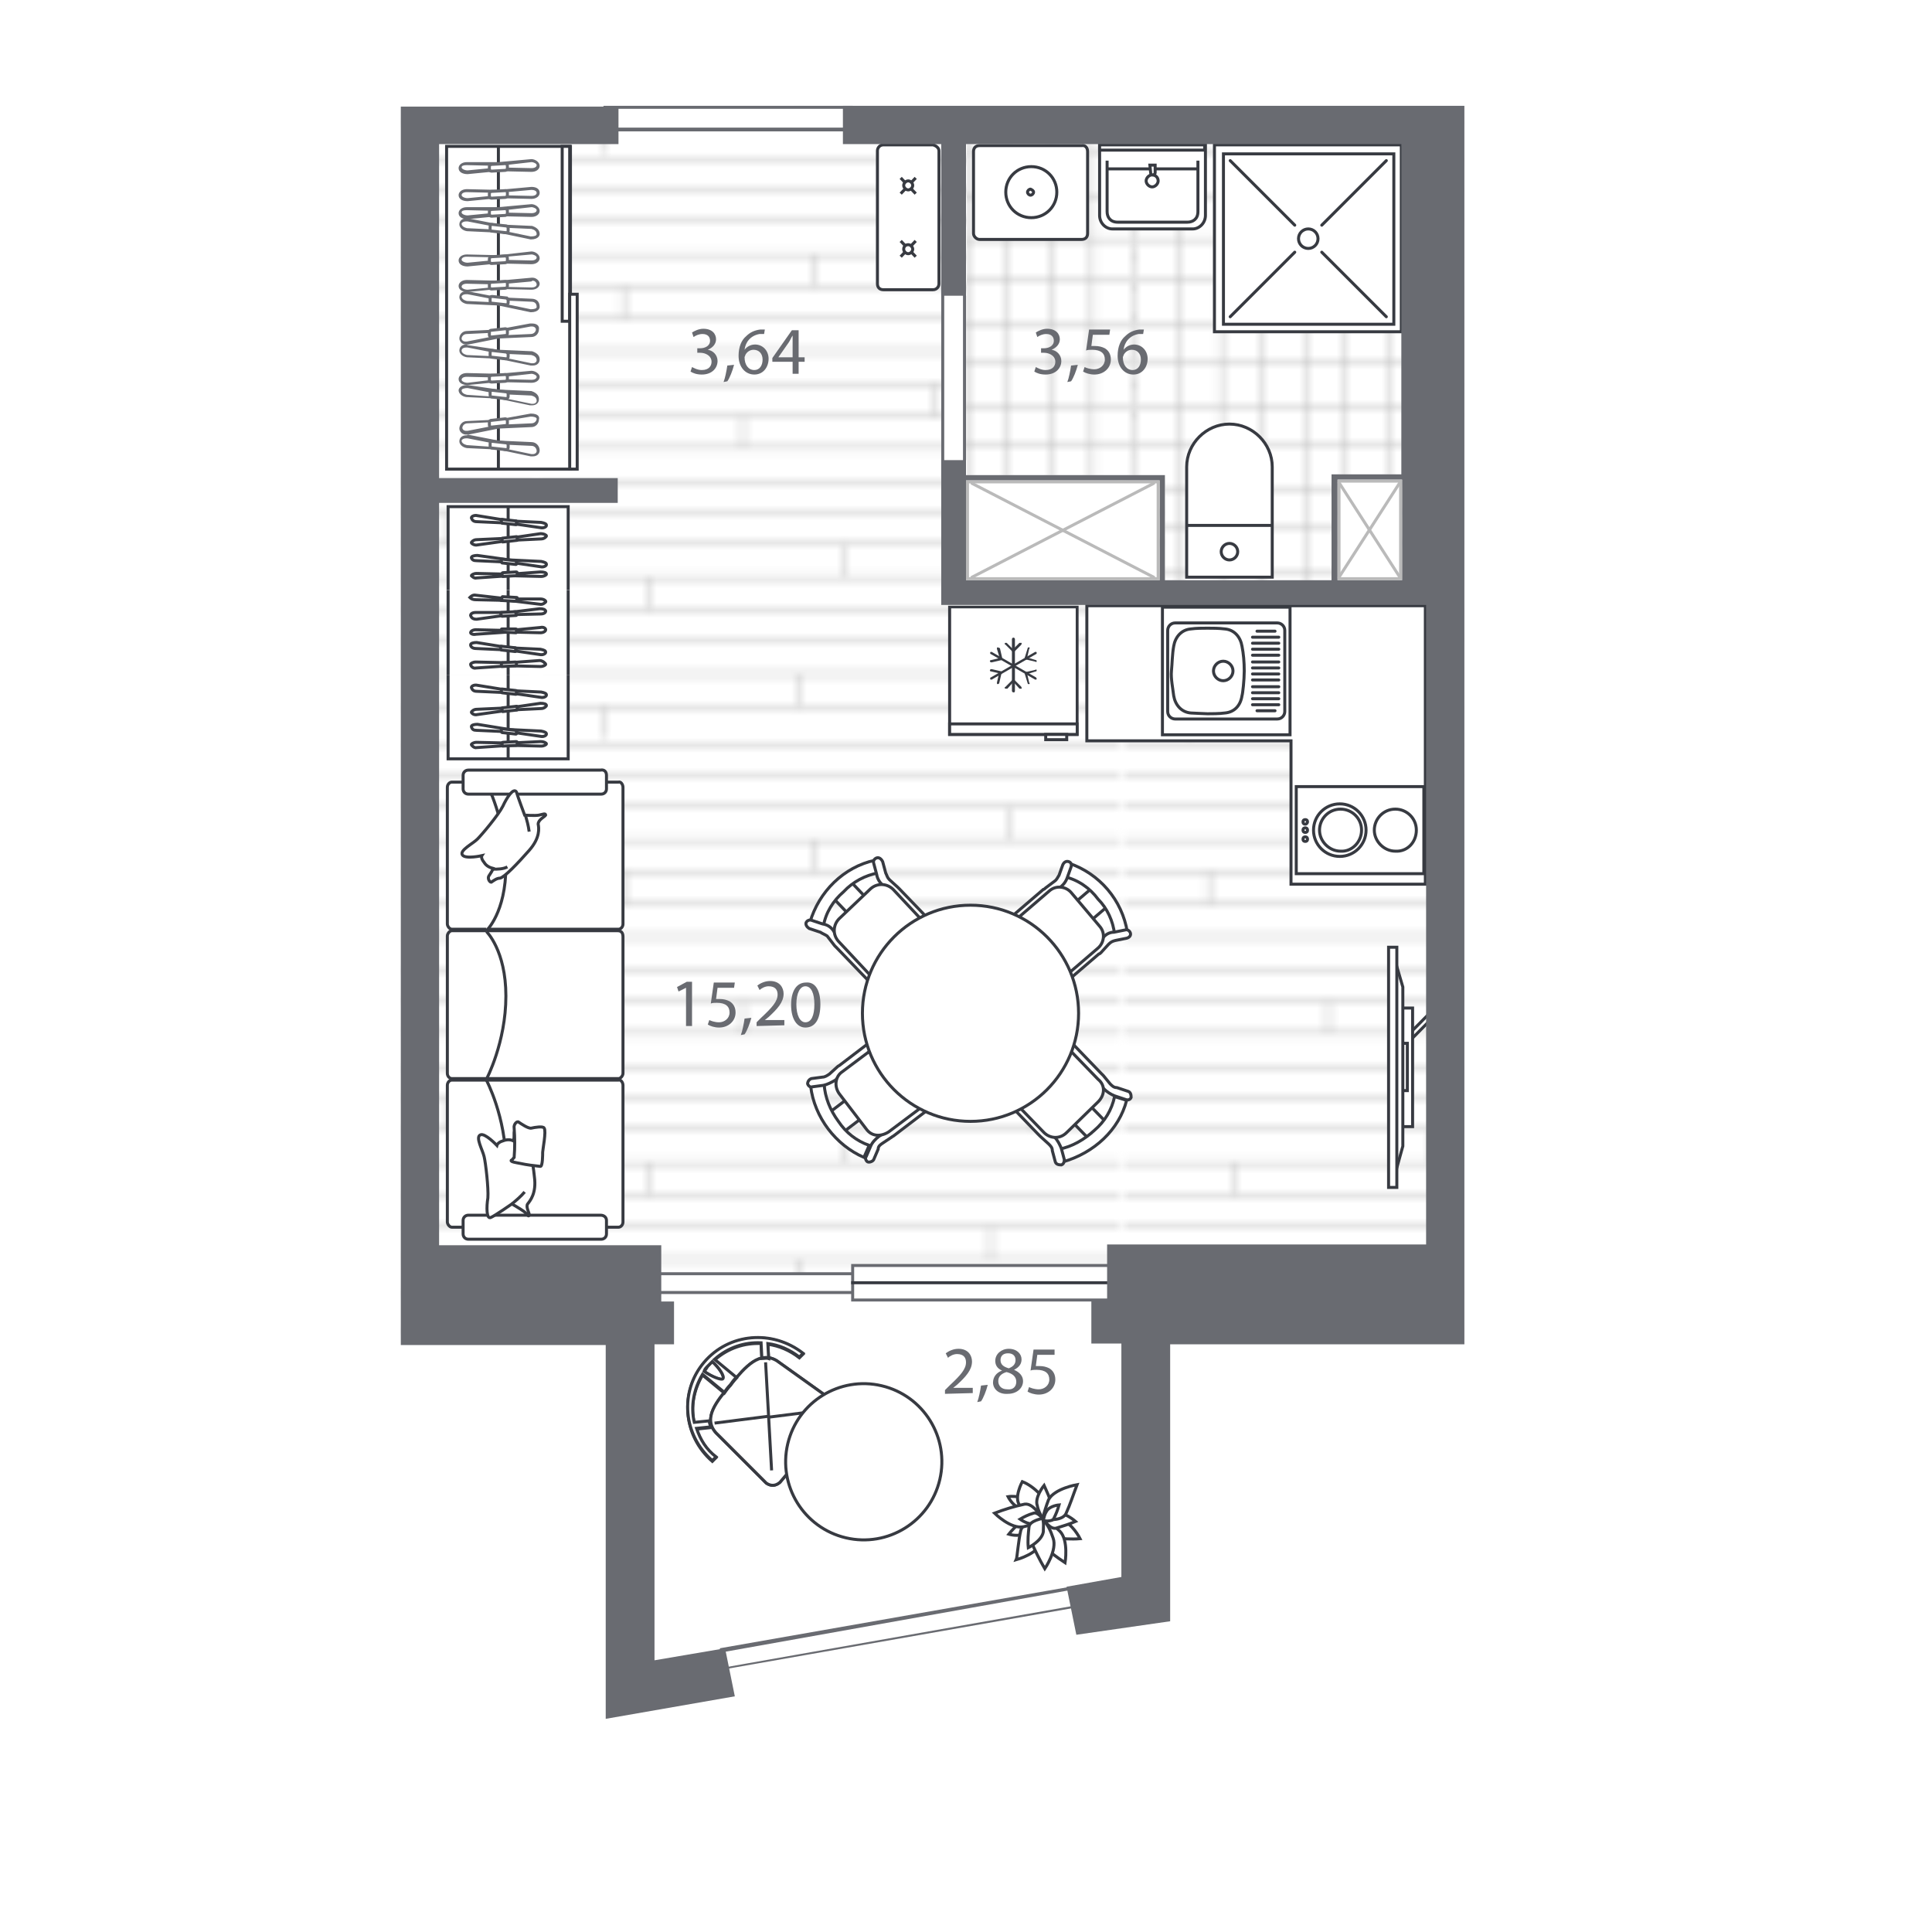
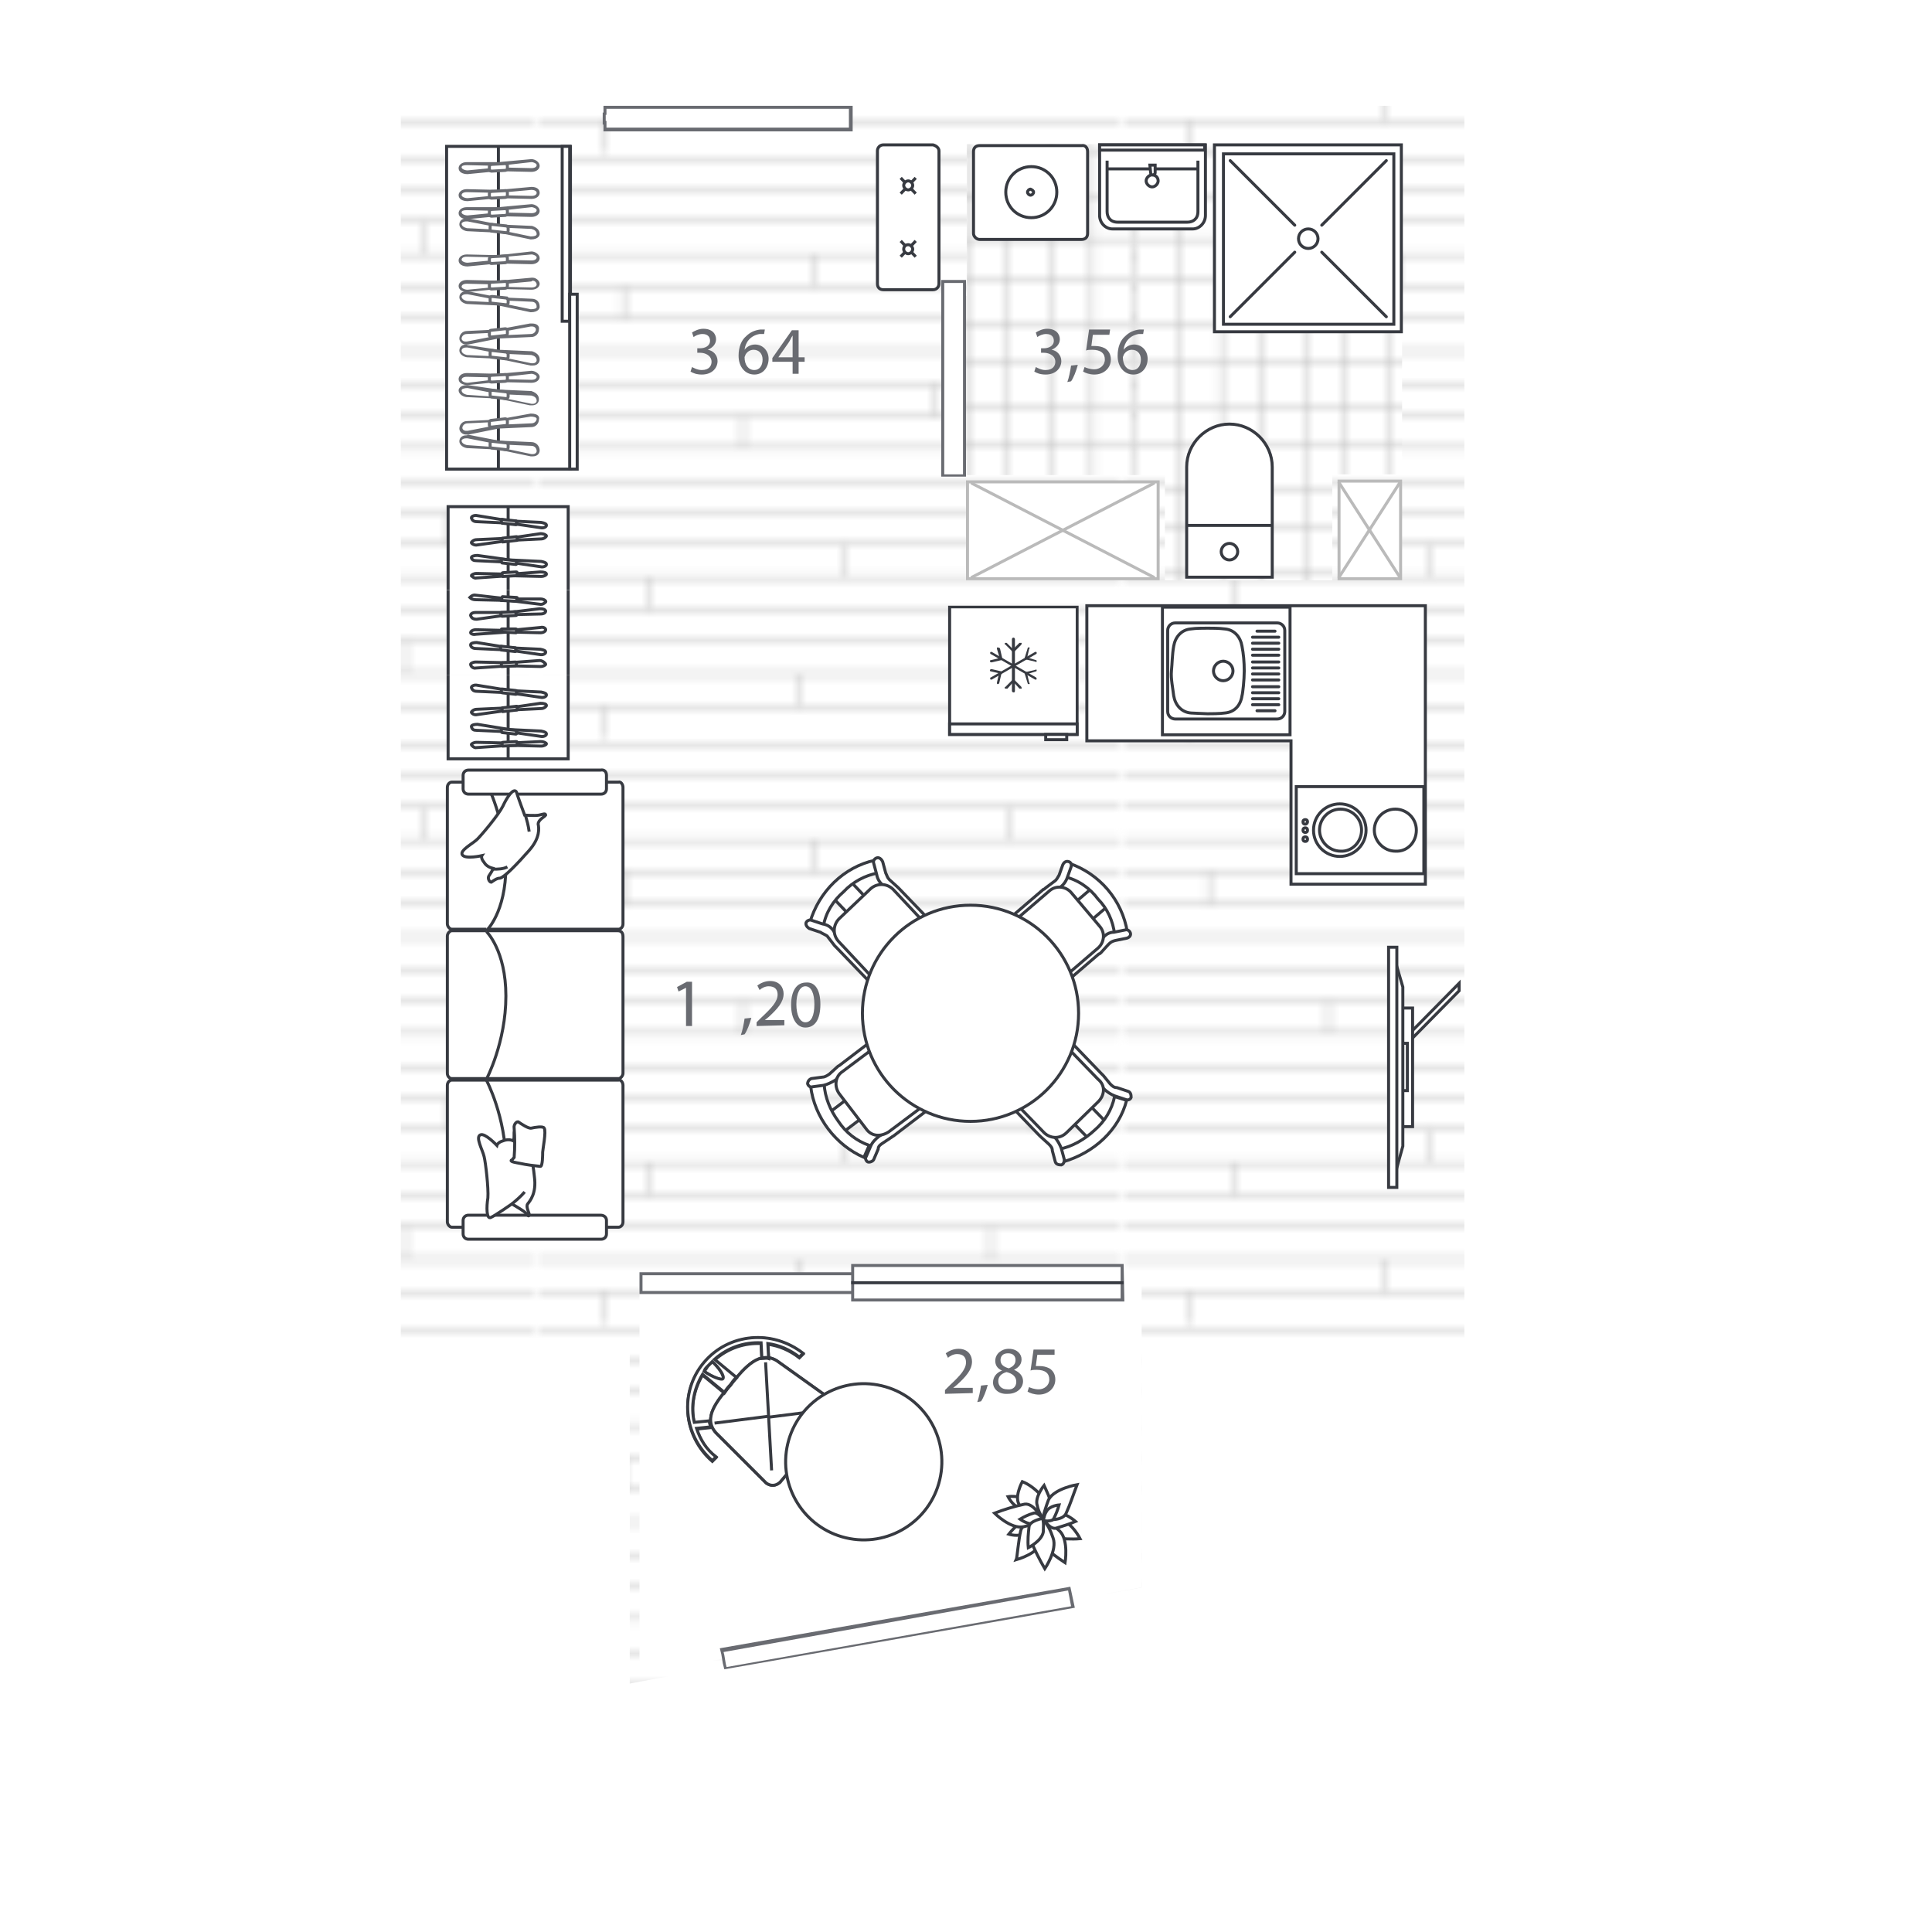
<svg xmlns="http://www.w3.org/2000/svg" xmlns:xlink="http://www.w3.org/1999/xlink" version="1.1" id="Слой_1" x="0px" y="0px" viewBox="0 0 187 257.4" style="enable-background:new 0 0 187 257.4;" xml:space="preserve" width="200" height="200">
  <style type="text/css">
	.st0{fill-rule:evenodd;clip-rule:evenodd;fill:#FFFFFF;stroke:#373A41;stroke-width:0.4;stroke-miterlimit:10;}
	.st1{fill:none;stroke:#373A41;stroke-width:0.4;stroke-linecap:round;stroke-linejoin:round;stroke-miterlimit:10;}
	.st2{fill:#FFFFFF;stroke:#373A41;stroke-width:0.4;stroke-miterlimit:10;}
	.st3{fill-rule:evenodd;clip-rule:evenodd;fill:#373A41;}
	.st4{fill:none;}
	.st5{fill:#FFFFFF;}
	.st6{fill:none;stroke:#BABABA;stroke-width:0.35;stroke-miterlimit:10;}
	.st7{fill:url(#SVGID_2_);}
	.st8{fill:url(#SVGID_3_);}
	.st9{fill:#696B71;}
	.st10{fill:none;stroke:#373A41;stroke-width:0.4;stroke-miterlimit:10;}
	.st11{fill:#FFFFFF;stroke:#373A41;stroke-width:0.4;stroke-miterlimit:10;}
	.st12{fill:#FFFFFF;stroke:#373A41;stroke-width:0.4;stroke-miterlimit:10;}
	.st13{fill:#FFFFFF;stroke:#373A41;stroke-width:0.4;stroke-miterlimit:10;}
	.st14{display:none;}
	.st15{fill:#BABABA;}
	.st16{fill:none;stroke:#BABABA;stroke-width:0.4;stroke-linecap:round;stroke-miterlimit:10;}
</style>
  <symbol id="New_Symbol_3" viewBox="-8.7 -8.7 17.4 17.4">
    <rect x="-8.5" y="-8.5" class="st0" width="17" height="17" />
    <g>
      <path class="st0" d="M6.4,6.8V-6.8c0-0.5-0.4-1-1-1H-5.4c-0.5,0-1,0.4-1,1V6.8c0,0.5,0.4,1,1,1H5.4C5.9,7.8,6.4,7.4,6.4,6.8z" />
      <g>
        <g>
          <path class="st0" d="M-5.7,2.5c0-0.4,0-1.6,0.1-2.3c0.1-1.3,1-2.1,2.3-2.3C-3-2.2-1.2-2.4,0-2.4c1.2,0,2.3,0.1,3.3,0.3      c1.2,0.2,2.2,1,2.3,2.3c0.1,0.8,0.1,1.6,0.1,2.3c0,0.7,0,1.5-0.1,2.2C5.5,6,4.5,6.8,3.3,7C2.2,7.2,1,7.2,0,7.3S-2.4,7.1-3.3,7      c-1.2-0.2-2.2-1-2.3-2.3C-5.6,4.5-5.7,2.9-5.7,2.5L-5.7,2.5z" />
          <path class="st0" d="M0,1.7c0.7,0,1.3-0.6,1.3-1.3S0.7-0.9,0-0.9s-1.3,0.6-1.3,1.3S-0.7,1.7,0,1.7z" />
        </g>
        <g>
          <line class="st1" x1="-5.3" y1="-6.5" x2="-5.3" y2="-4.1" />
          <line class="st1" x1="5.3" y1="-6.5" x2="5.3" y2="-4.1" />
          <line class="st1" x1="4.5" y1="-7" x2="4.5" y2="-3.5" />
          <line class="st1" x1="3.7" y1="-7" x2="3.7" y2="-3.5" />
          <line class="st1" x1="2.9" y1="-7" x2="2.9" y2="-3.5" />
          <line class="st1" x1="2.1" y1="-7" x2="2.1" y2="-3.5" />
          <line class="st1" x1="1.2" y1="-7" x2="1.2" y2="-3.5" />
          <line class="st1" x1="0.4" y1="-7" x2="0.4" y2="-3.5" />
          <line class="st1" x1="-0.4" y1="-7" x2="-0.4" y2="-3.5" />
          <line class="st1" x1="-1.2" y1="-7" x2="-1.2" y2="-3.5" />
          <line class="st1" x1="-2.1" y1="-7" x2="-2.1" y2="-3.5" />
          <line class="st1" x1="-2.9" y1="-7" x2="-2.9" y2="-3.5" />
          <line class="st1" x1="-3.7" y1="-7" x2="-3.7" y2="-3.5" />
          <line class="st1" x1="-4.5" y1="-7" x2="-4.5" y2="-3.5" />
        </g>
      </g>
    </g>
  </symbol>
  <symbol id="New_Symbol_4" viewBox="-8.7 -9.1 17.4 18.1">
    <g>
      <rect x="-8.5" y="-8.9" class="st2" width="17" height="17" />
      <g>
        <rect x="-8.5" y="6.7" class="st2" width="17" height="1.4" />
        <rect x="4.3" y="8.1" class="st2" width="2.8" height="0.7" />
      </g>
    </g>
    <g>
      <g>
        <path class="st3" d="M0,2.5L0,2.5c-0.1,0-0.2-0.1-0.2-0.2v-6.9c0-0.1,0.1-0.2,0.2-0.2l0,0c0.1,0,0.2,0.1,0.2,0.2v6.9     C0.2,2.5,0.1,2.5,0,2.5z" />
        <path class="st3" d="M1.1,2L1.1,2C1,2,0.9,2,0.8,2L-0.1,1c-0.1-0.1-0.1-0.2,0-0.2l0,0c0.1-0.1,0.2-0.1,0.2,0l0.9,0.9     C1.1,1.8,1.1,1.9,1.1,2z" />
        <path class="st3" d="M-1.1,2L-1.1,2c-0.1-0.1-0.1-0.2,0-0.2l0.9-0.9c0.1-0.1,0.2-0.1,0.2,0l0,0c0.1,0.1,0.1,0.2,0,0.2L-0.8,2     C-0.9,2-1,2-1.1,2z" />
        <path class="st3" d="M1.1-4.1L1.1-4.1C1-4.1,0.9-4.1,0.8-4.1l-0.9,0.9C-0.2-3-0.2-3-0.1-2.9l0,0c0.1,0.1,0.2,0.1,0.2,0l0.9-0.9     C1.1-3.9,1.1-4,1.1-4.1z" />
        <path class="st3" d="M-1.1-4.1L-1.1-4.1c-0.1,0.1-0.1,0.2,0,0.2l0.9,0.9c0.1,0.1,0.2,0.1,0.2,0l0,0c0.1-0.1,0.1-0.2,0-0.2     l-0.9-0.9C-0.9-4.1-1-4.1-1.1-4.1z" />
      </g>
      <g>
        <path class="st3" d="M-3.1,0.7L-3.1,0.7c0-0.1,0-0.2,0.1-0.2l5.9-3.4c0.1,0,0.2,0,0.2,0.1l0,0c0,0.1,0,0.2-0.1,0.2l-5.9,3.4     C-3,0.8-3.1,0.8-3.1,0.7z" />
        <path class="st3" d="M-2.1,1.4L-2.1,1.4c-0.1,0-0.1-0.1-0.1-0.2l0.3-1.3c0-0.1,0.1-0.1,0.2-0.1l0,0c0.1,0,0.1,0.1,0.1,0.2     l-0.3,1.3C-1.9,1.3-2,1.4-2.1,1.4z" />
        <path class="st3" d="M-3.1-0.5L-3.1-0.5c0-0.1,0.1-0.1,0.2-0.1l1.3,0.3c0.1,0,0.1,0.1,0.1,0.2v0c0,0.1-0.1,0.1-0.2,0.1L-3-0.3     C-3.1-0.3-3.2-0.4-3.1-0.5z" />
        <path class="st3" d="M3.1-1.6L3.1-1.6c0-0.1,0-0.2-0.1-0.2L1.7-2.2c-0.1,0-0.2,0-0.2,0.1l0,0c0,0.1,0,0.2,0.1,0.2l1.3,0.3     C3-1.5,3.1-1.6,3.1-1.6z" />
        <path class="st3" d="M2.1-3.5L2.1-3.5c-0.1,0-0.2,0-0.2,0.1L1.5-2.1c0,0.1,0,0.2,0.1,0.2l0,0c0.1,0,0.2,0,0.2-0.1l0.3-1.3     C2.2-3.4,2.2-3.4,2.1-3.5z" />
      </g>
      <g>
        <path class="st3" d="M3.1,0.7L3.1,0.7c0,0.1-0.1,0.1-0.2,0.1L-3-2.6c-0.1,0-0.1-0.1-0.1-0.2l0,0c0-0.1,0.1-0.1,0.2-0.1L3,0.5     C3.1,0.6,3.1,0.7,3.1,0.7z" />
        <path class="st3" d="M3.1-0.5L3.1-0.5c0,0.1,0,0.2-0.1,0.2L1.7,0.1C1.6,0.1,1.6,0,1.5,0l0,0c0-0.1,0-0.2,0.1-0.2l1.3-0.3     C3-0.6,3.1-0.5,3.1-0.5z" />
        <path class="st3" d="M2.1,1.4L2.1,1.4c-0.1,0-0.2,0-0.2-0.1L1.5,0c0-0.1,0-0.2,0.1-0.2l0,0c0.1,0,0.2,0,0.2,0.1l0.3,1.3     C2.2,1.3,2.2,1.3,2.1,1.4z" />
        <path class="st3" d="M-2.1-3.5L-2.1-3.5c-0.1,0-0.1,0.1-0.1,0.2L-1.8-2c0,0.1,0.1,0.1,0.2,0.1l0,0c0.1,0,0.1-0.1,0.1-0.2     l-0.3-1.3C-1.9-3.4-2-3.5-2.1-3.5z" />
        <path class="st3" d="M-3.1-1.6L-3.1-1.6c0,0.1,0.1,0.1,0.2,0.1l1.3-0.3c0.1,0,0.1-0.1,0.1-0.2l0,0c0-0.1-0.1-0.1-0.2-0.1L-3-1.8     C-3.1-1.8-3.2-1.7-3.1-1.6z" />
      </g>
    </g>
  </symbol>
  <pattern y="257.4" width="77.6" height="77.6" patternUnits="userSpaceOnUse" id="SVGID_0000014864128266045350698" viewBox="0 -77.6 77.6 77.6" style="overflow:visible;">
    <g>
      <rect y="-77.6" class="st4" width="77.6" height="77.6" />
      <g>
        <rect y="-77.6" class="st4" width="77.6" height="77.6" />
        <g>
          <rect y="-77.6" class="st5" width="77.4" height="77.4" />
        </g>
        <g>
          <g>
            <line class="st6" x1="77.4" y1="-0.2" x2="0" y2="-0.2" />
            <line class="st6" x1="77.4" y1="-5.7" x2="0" y2="-5.7" />
            <line class="st6" x1="77.4" y1="-11.2" x2="0" y2="-11.2" />
            <line class="st6" x1="77.4" y1="-16.8" x2="0" y2="-16.8" />
            <line class="st6" x1="77.4" y1="-22.3" x2="0" y2="-22.3" />
            <line class="st6" x1="77.4" y1="-27.8" x2="0" y2="-27.8" />
            <line class="st6" x1="77.4" y1="-33.3" x2="0" y2="-33.3" />
            <line class="st6" x1="77.4" y1="-38.9" x2="0" y2="-38.9" />
            <line class="st6" x1="77.4" y1="-44.4" x2="0" y2="-44.4" />
            <line class="st6" x1="77.4" y1="-49.9" x2="0" y2="-49.9" />
            <line class="st6" x1="77.4" y1="-55.4" x2="0" y2="-55.4" />
            <line class="st6" x1="77.4" y1="-61" x2="0" y2="-61" />
            <line class="st6" x1="77.4" y1="-66.5" x2="0" y2="-66.5" />
            <line class="st6" x1="77.4" y1="-72" x2="0" y2="-72" />
          </g>
          <g>
            <line class="st6" x1="5.6" y1="-0.2" x2="5.6" y2="-77.6" />
            <line class="st6" x1="11.1" y1="-0.2" x2="11.1" y2="-77.6" />
            <line class="st6" x1="16.6" y1="-0.2" x2="16.6" y2="-77.6" />
            <line class="st6" x1="22.2" y1="-0.2" x2="22.2" y2="-77.6" />
            <line class="st6" x1="27.7" y1="-0.2" x2="27.7" y2="-77.6" />
            <line class="st6" x1="33.2" y1="-0.2" x2="33.2" y2="-77.6" />
            <line class="st6" x1="38.7" y1="-0.2" x2="38.7" y2="-77.6" />
            <line class="st6" x1="44.3" y1="-0.2" x2="44.3" y2="-77.6" />
            <line class="st6" x1="49.8" y1="-0.2" x2="49.8" y2="-77.6" />
            <line class="st6" x1="55.3" y1="-0.2" x2="55.3" y2="-77.6" />
            <line class="st6" x1="60.8" y1="-0.2" x2="60.8" y2="-77.6" />
            <line class="st6" x1="66.4" y1="-0.2" x2="66.4" y2="-77.6" />
            <line class="st6" x1="71.9" y1="-0.2" x2="71.9" y2="-77.6" />
            <line class="st6" x1="77.4" y1="-0.2" x2="77.4" y2="-77.6" />
          </g>
        </g>
      </g>
    </g>
  </pattern>
  <pattern y="257.4" width="77.4" height="77.6" patternUnits="userSpaceOnUse" id="SVGID_1_" viewBox="0 -77.6 77.4 77.6" style="overflow:visible;">
    <g>
      <rect y="-77.6" class="st4" width="77.4" height="77.6" />
      <g>
        <rect y="-77.6" class="st4" width="77.4" height="77.6" />
        <rect y="-77.4" class="st5" width="77.4" height="77.4" />
        <g>
          <line class="st6" x1="0" y1="-77.4" x2="77.4" y2="-77.4" />
          <line class="st6" x1="0" y1="-73.2" x2="77.4" y2="-73.2" />
          <line class="st6" x1="0" y1="-68.8" x2="77.4" y2="-68.8" />
          <line class="st6" x1="0" y1="-64.5" x2="77.4" y2="-64.5" />
          <line class="st6" x1="0" y1="-60.3" x2="77.4" y2="-60.3" />
          <line class="st6" x1="0" y1="-55.9" x2="77.4" y2="-55.9" />
          <line class="st6" x1="0" y1="-51.6" x2="77.4" y2="-51.6" />
          <line class="st6" x1="0" y1="-47.3" x2="77.4" y2="-47.3" />
          <line class="st6" x1="0" y1="-43" x2="77.4" y2="-43" />
          <line class="st6" x1="0" y1="-38.7" x2="77.4" y2="-38.7" />
          <line class="st6" x1="0" y1="-34.4" x2="77.4" y2="-34.4" />
          <line class="st6" x1="0" y1="-30.1" x2="77.4" y2="-30.1" />
          <line class="st6" x1="0" y1="-25.8" x2="77.4" y2="-25.8" />
          <line class="st6" x1="0" y1="-21.5" x2="77.4" y2="-21.5" />
          <line class="st6" x1="0" y1="-17.2" x2="77.4" y2="-17.2" />
          <line class="st6" x1="0" y1="-12.9" x2="77.4" y2="-12.9" />
          <line class="st6" x1="0" y1="-8.6" x2="77.4" y2="-8.6" />
          <line class="st6" x1="0" y1="-4.3" x2="77.4" y2="-4.3" />
          <g>
            <line class="st6" x1="8.8" y1="-4.3" x2="8.8" y2="0" />
            <line class="st6" x1="34.4" y1="-8.6" x2="34.4" y2="-4.3" />
            <line class="st6" x1="60" y1="-12.9" x2="60" y2="-8.6" />
          </g>
          <g>
            <line class="st6" x1="14.7" y1="-21.5" x2="14.7" y2="-17.2" />
            <line class="st6" x1="40.3" y1="-25.8" x2="40.3" y2="-21.5" />
            <line class="st6" x1="65.9" y1="-30.1" x2="65.9" y2="-25.8" />
          </g>
          <g>
            <line class="st6" x1="27" y1="-43" x2="27" y2="-38.7" />
            <line class="st6" x1="52.5" y1="-47.3" x2="52.5" y2="-43" />
          </g>
          <g>
            <line class="st6" x1="11.1" y1="-60.3" x2="11.1" y2="-55.9" />
            <line class="st6" x1="36.7" y1="-64.5" x2="36.7" y2="-60.3" />
            <line class="st6" x1="62.3" y1="-68.8" x2="62.3" y2="-64.5" />
          </g>
        </g>
      </g>
    </g>
  </pattern>
  <g id="Текстуры">
    <pattern id="SVGID_2_" xlink:href="#SVGID_1_" patternTransform="matrix(1 0 0 1 -353.232 20901.285)">
	</pattern>
    <polygon class="st7" points="116.9,211.5 48.7,224.3 48.7,179.1 18.2,179.1 18.2,14.1 159.9,14.1 159.9,179.1 116.9,179.1  " />
    <pattern id="SVGID_3_" xlink:href="#SVGID_0000014864128266045350698" patternTransform="matrix(1 0 0 1 -429.609 20901.227)">
	</pattern>
    <polygon class="st8" points="93.5,39.4 93.5,61.3 93.6,61.3 93.6,63.3 120,63.3 120,77.3 142.3,77.3 142.3,63.2 151.6,63.2    151.6,19.2 93.6,19.2 93.6,39.4  " />
    <polygon class="st5" points="116.9,171 50,171 50,222.9 116.9,211.5  " />
  </g>
  <g id="Окна">
    <g>
      <rect x="50.2" y="169.7" class="st5" width="29.8" height="2.5" />
      <path class="st9" d="M79.8,169.9v2.1H50.4v-2.1H79.8 M80.2,169.5H50v2.9h30.2V169.5L80.2,169.5z" />
    </g>
    <g>
      <rect x="78.4" y="168.6" class="st5" width="36" height="4.6" />
      <g>
        <path class="st9" d="M114.1,168.8v4.2H78.6v-4.2H114.1 M114.5,168.4H78.2v5h36.4L114.5,168.4L114.5,168.4z" />
      </g>
    </g>
    <g>
      <polygon class="st5" points="61.3,221.7 61,219.8 107.2,211.7 107.7,214.1 61.5,222.3   " />
      <g>
        <path class="st9" d="M107.1,211.9l0.4,2.1l-45.9,8.1l-0.1-0.4l-0.2-1.2l-0.1-0.4L107.1,211.9 M107.4,211.4l-46.7,8.2l0.2,0.8     l0.2,1.2l0.2,0.8l46.7-8.2L107.4,211.4L107.4,211.4z" />
      </g>
    </g>
    <line class="st10" x1="78.2" y1="170.9" x2="114.5" y2="170.9" />
  </g>
  <g id="Ванна">
    <g>
      <g>
        <path class="st0" d="M122.9,76.9h11.4V62.2c0-3.1-2.6-5.7-5.7-5.7c-3.1,0-5.7,2.6-5.7,5.7L122.9,76.9L122.9,76.9z" />
        <line class="st10" x1="134.3" y1="70" x2="122.9" y2="70" />
      </g>
      <path class="st2" d="M127.5,73.5c0,0.6,0.5,1.1,1.1,1.1c0.6,0,1.1-0.5,1.1-1.1s-0.5-1.1-1.1-1.1C128,72.4,127.5,72.9,127.5,73.5z" />
    </g>
    <g>
      <path class="st0" d="M125.4,19.3v1v5.8v2.6c0,1-0.8,1.8-1.7,1.8H113c-0.9,0-1.7-0.8-1.7-1.8v-2.6v-5.8v-1H125.4z" />
      <path class="st2" d="M124.4,21.4v6.8c0,1-0.7,1.4-1.4,1.4h-9.3c-1,0-1.4-0.7-1.4-1.4v-6.8" />
      <rect x="111.3" y="19.3" class="st2" width="14" height="0.7" />
      <line class="st10" x1="124.4" y1="22.5" x2="112.3" y2="22.5" />
      <g>
        <path class="st2" d="M119.1,24.1c0,0.4-0.4,0.8-0.8,0.8s-0.8-0.4-0.8-0.8s0.4-0.8,0.8-0.8S119.1,23.6,119.1,24.1z" />
        <path class="st2" d="M118,22h0.7v1c0,0.2-0.2,0.3-0.3,0.3l0,0c-0.2,0-0.3-0.1-0.3-0.3L118,22L118,22z" />
      </g>
    </g>
    <g>
      <g>
        <rect x="126.6" y="19.3" class="st0" width="24.9" height="24.9" />
        <rect x="127.8" y="20.5" class="st0" width="22.7" height="22.7" />
      </g>
      <line class="st1" x1="140.9" y1="33.6" x2="149.5" y2="42.2" />
      <line class="st1" x1="128.7" y1="21.4" x2="137.3" y2="30" />
      <line class="st1" x1="137.3" y1="33.6" x2="128.7" y2="42.2" />
      <line class="st1" x1="149.5" y1="21.4" x2="140.9" y2="30" />
      <circle class="st0" cx="139.1" cy="31.8" r="1.3" />
    </g>
    <g>
      <g>
        <g>
          <path class="st2" d="M109.7,20.2v10.9c0,0.5-0.3,0.8-0.8,0.8H95.3c-0.4,0-0.8-0.4-0.8-0.8V20.2c0-0.5,0.3-0.8,0.8-0.8h13.6      C109.4,19.3,109.7,19.7,109.7,20.2z" />
          <g>
            <path class="st2" d="M105.6,25.6c0,1.9-1.5,3.4-3.4,3.4s-3.4-1.5-3.4-3.4c0-1.9,1.5-3.4,3.4-3.4S105.6,23.7,105.6,25.6z" />
            <path class="st2" d="M102.5,25.6c0,0.2-0.2,0.4-0.4,0.4c-0.2,0-0.4-0.2-0.4-0.4s0.2-0.4,0.4-0.4       C102.3,25.3,102.5,25.4,102.5,25.6z" />
          </g>
        </g>
      </g>
    </g>
  </g>
  <g id="Мебель">
    <g>
      <g>
        <path class="st2" d="M102,203.2c0,0-1-0.6-1.5-0.2c-0.5,0.5-0.9,0.9-1.3,1.4c0,0,1.3,0.4,2-0.1     C101.5,203.9,101.8,203.6,102,203.2L102,203.2z" />
        <path class="st2" d="M101.8,200.8c0,0-0.2-1.2-0.8-1.3c-0.6-0.1-1.3-0.2-1.9-0.1c0,0,0.6,1.2,1.4,1.4     C101,200.9,101.4,200.9,101.8,200.8z" />
        <path class="st2" d="M104,202.7c0,0,0.3,2.1,1.3,2.2c1.1,0.1,2.2,0.2,3.4,0.1c0,0-1.1-2.2-2.5-2.4     C105.5,202.5,104.8,202.6,104,202.7z" />
        <path class="st2" d="M103.7,202.4c0,0-1.2,2.2-0.3,3.2c1,1,2.1,1.8,3.3,2.6c0,0,0.5-3-0.7-4.2     C105.4,203.4,104.6,202.8,103.7,202.4L103.7,202.4z" />
        <path class="st2" d="M101,197.4c0,0-1.2,2.2-0.3,3.2c1,1,2.1,1.8,3.3,2.6c0,0,0.5-3-0.7-4.2C102.6,198.3,101.8,197.7,101,197.4     L101,197.4z" />
        <path class="st2" d="M103.5,205.2c0,1.7-3.3,2.6-3.3,2.6c0.1-0.2,0.3-2.7,0.6-3.9c0.3-1.1,2-1.3,2.7-1.4l0,0     c0.1,0,0.2,0.1,0.3,0.2C103.8,203.5,103.8,204.3,103.5,205.2z M103,200.6c-0.4-1.1,0.9-2.7,0.9-2.7c0.4,0.9,0.8,1.7,1,2.6     c0.2,0.9-1.2,1.7-1.2,1.7C103.4,201.8,103.1,201.2,103,200.6z M105.4,201.6c1.1-0.3,2.7,1.1,2.7,1.1c-0.9,0.4-1.7,0.6-2.6,0.9     c-0.9,0.2-1.7-1.3-1.7-1.3C104.3,202,104.8,201.7,105.4,201.6z" />
        <path class="st2" d="M103.7,202.4c0,0,2.5,0.4,3.1-0.7c0.6-1.3,1-2.6,1.5-3.9c0,0-3,0.5-3.8,2     C104.2,200.6,103.9,201.5,103.7,202.4z" />
        <path class="st2" d="M101.2,203.4c-1.7,0.4-3.9-1.8-3.9-1.8c1.3-0.5,2.6-0.9,4-1.2c1.3-0.2,2.4,2.1,2.4,2.1     C103,202.9,102.1,203.2,101.2,203.4z M103.8,202.6c0.1-0.5,0.2-0.9,0.4-1.2c0.4-0.8,1.7-0.9,1.7-0.9c-0.2,0.7-0.4,1.2-0.7,1.8     C105,202.8,103.8,202.6,103.8,202.6L103.8,202.6z" />
        <path class="st2" d="M103.7,202.3c-0.4,0.2-0.8,0.5-1.1,0.7c-0.8,0.2-1.9-0.6-1.9-0.6c0.5-0.3,1.1-0.6,1.8-0.8     C103,201.4,103.7,202.3,103.7,202.3L103.7,202.3z M105.1,204.9c0.6,1.6-1.1,4.1-1.1,4.1c-0.7-1.2-1.3-2.4-1.9-3.8     c-0.4-1.2,1.6-2.8,1.6-2.8C104.4,203.1,104.8,204,105.1,204.9z" />
        <path class="st2" d="M103.7,202.3c0,0-1.7,0.3-1.8,1.1c-0.1,0.9-0.2,1.8-0.1,2.8c0,0,1.8-0.9,2-2.1     C103.8,203.5,103.9,202.9,103.7,202.3L103.7,202.3z" />
      </g>
    </g>
    <g>
      <g>
        <g>
          <g>
            <rect x="24.3" y="19.5" class="st2" width="16.5" height="43" />
          </g>
          <rect x="39.7" y="19.5" class="st2" width="1" height="23.3" />
          <rect x="40.7" y="39.2" class="st2" width="1" height="23.3" />
          <line class="st10" x1="31.2" y1="19.6" x2="31.2" y2="62.6" />
          <g>
            <g>
              <path class="st5" d="M35.5,41.5l-4.3-0.9L27,40.3c-0.5-0.1-0.9-0.4-0.9-0.8c0-0.3,0.3-0.6,0.7-0.6c0.1,0,0.2,0,0.3,0l4.1,0.8        c0,0,4.4,0.2,4.4,0.2c0.5,0,0.9,0.3,0.9,0.9C36.5,41.1,36.4,41.5,35.5,41.5L35.5,41.5z" />
              <path class="st9" d="M26.9,39.2c0.1,0,0.1,0,0.2,0l4.1,0.8l4.4,0.2c0.4,0,0.7,0.2,0.7,0.7c0,0.2-0.3,0.3-0.8,0.3l-4.3-0.9        L27,40.1c-0.4-0.1-0.7-0.3-0.7-0.6C26.3,39.4,26.5,39.2,26.9,39.2 M26.9,38.8c-0.5,0-0.9,0.3-0.9,0.8c0,0.4,0.4,0.8,1,0.9l0,0        l0,0l4.2,0.2l4.3,0.9l0,0h0c1.1,0,1.2-0.6,1.2-0.7c0-0.7-0.4-1.1-1.1-1.1l-4.4-0.2l-4.1-0.8C27.1,38.8,27,38.8,26.9,38.8        L26.9,38.8z" />
            </g>
            <g>
              <path class="st5" d="M30.4,40.5c-0.2,0-0.3-0.1-0.3-0.3v-0.3c0-0.2,0.1-0.3,0.3-0.3l1.9,0.2l0.2,0.2v0.4        c0,0.2-0.1,0.3-0.3,0.3C32.2,40.7,30.4,40.5,30.4,40.5z" />
              <path class="st9" d="M30.4,39.7l1.8,0.2l0.1,0.1v0.3c0,0.1,0,0.1-0.1,0.1l-1.8-0.2c-0.1,0-0.1,0-0.1-0.1v-0.3        C30.3,39.7,30.3,39.7,30.4,39.7 M30.4,39.3L30.4,39.3c-0.4,0-0.5,0.2-0.5,0.5v0.3c0,0.3,0.2,0.5,0.5,0.5l1.7,0.2c0,0,0,0,0,0        c0.4,0,0.6-0.2,0.6-0.5V40v-0.2l-0.1-0.1l-0.1-0.1l-0.1-0.1l-0.1,0L30.4,39.3L30.4,39.3L30.4,39.3z" />
            </g>
          </g>
          <g>
            <g>
              <path class="st5" d="M27.1,35.4c-0.5,0-1-0.3-1-0.6c0-0.3,0.3-0.6,0.9-0.6l4.2,0.1c0,0,4.4-0.4,4.4-0.4c0.4,0,0.9,0.3,0.9,0.6        c0,0.3-0.3,0.6-0.9,0.6l-4.4-0.1L27.1,35.4C27.1,35.4,27.1,35.4,27.1,35.4z" />
              <path class="st9" d="M35.6,33.9c0.3,0,0.7,0.2,0.7,0.4s-0.2,0.4-0.7,0.4l-4.4-0.1l-4.1,0.4c-0.4,0-0.8-0.2-0.8-0.4        s0.2-0.4,0.7-0.4l4.2,0.1L35.6,33.9 M35.6,33.5L35.6,33.5L35.6,33.5L31.2,34L27,33.9c-0.7,0-1.1,0.4-1.1,0.8        c0,0.5,0.5,0.8,1.2,0.8l4.1-0.4l4.4,0.1c0.7,0,1.1-0.4,1.1-0.8C36.7,33.9,36.1,33.5,35.6,33.5L35.6,33.5z" />
            </g>
            <g>
              <path class="st5" d="M30.3,35.1c-0.2,0-0.3-0.2-0.3-0.3v-0.3c0-0.2,0.2-0.3,0.3-0.3l1.8-0.1c0.2,0,0.3,0.2,0.3,0.3v0.3        c0,0.2-0.2,0.3-0.3,0.3L30.3,35.1L30.3,35.1L30.3,35.1z" />
              <path class="st9" d="M32.1,34.3c0.1,0,0.1,0.1,0.1,0.1v0.3c0,0.1-0.1,0.1-0.1,0.1l-1.8,0.1c-0.1,0-0.1-0.1-0.1-0.1v-0.3        c0-0.1,0.1-0.1,0.1-0.1L32.1,34.3 M32.1,33.9L32.1,33.9L32.1,33.9L30.3,34h0c-0.2,0-0.5,0.2-0.5,0.5v0.3        c0,0.3,0.2,0.5,0.5,0.5l1.8-0.1h0c0.2,0,0.5-0.2,0.5-0.5v-0.3C32.6,34.1,32.4,33.9,32.1,33.9L32.1,33.9z" />
            </g>
          </g>
          <g>
            <g>
              <path class="st5" d="M35.7,48.6c-0.1,0-0.2,0-0.3,0l-4.3-0.9L27,47.5c-0.5-0.1-0.9-0.4-0.9-0.8c0-0.3,0.3-0.6,0.7-0.6        c0.1,0,0.2,0,0.3,0l4.1,0.8l4.4,0.2c0.7,0.2,0.9,0.6,0.9,0.9c0,0.2-0.1,0.3-0.2,0.4C36.1,48.5,35.9,48.6,35.7,48.6L35.7,48.6z        " />
              <path class="st9" d="M26.9,46.3c0.1,0,0.1,0,0.2,0l4.1,0.8l4.4,0.2c0.4,0.1,0.7,0.3,0.7,0.7c0,0.2-0.2,0.4-0.5,0.4        c-0.1,0-0.2,0-0.2,0l-4.3-0.9L27,47.3c-0.4-0.1-0.7-0.3-0.7-0.6C26.3,46.5,26.5,46.3,26.9,46.3 M26.9,45.9        c-0.5,0-0.9,0.3-0.9,0.8c0,0.4,0.4,0.8,1,0.9l0,0l0,0l4.2,0.2l4.3,0.9c0.1,0,0.2,0,0.3,0c0.5,0,0.9-0.3,0.9-0.8        c0-0.3-0.1-0.8-1-1.1l0,0l0,0l-4.4-0.2L27.2,46C27.1,46,27,45.9,26.9,45.9L26.9,45.9z" />
            </g>
            <g>
              <path class="st5" d="M30.4,47.7c-0.2,0-0.3-0.1-0.3-0.3V47c0-0.2,0.1-0.3,0.3-0.3l1.9,0.2l0.2,0.2v0.4c0,0.2-0.1,0.3-0.3,0.3        C32.2,47.9,30.4,47.7,30.4,47.7z" />
              <path class="st9" d="M30.4,46.9l1.8,0.2l0.1,0.1v0.3c0,0.1,0,0.1-0.1,0.1l-1.8-0.2c-0.1,0-0.1,0-0.1-0.1V47        C30.3,46.9,30.3,46.9,30.4,46.9 M30.4,46.5L30.4,46.5c-0.4,0-0.5,0.2-0.5,0.5v0.3c0,0.3,0.2,0.5,0.5,0.5l1.7,0.2c0,0,0,0,0,0        c0.4,0,0.6-0.2,0.6-0.5v-0.3v-0.2L32.6,47l-0.1-0.1l-0.1-0.1l-0.1,0L30.4,46.5L30.4,46.5L30.4,46.5z" />
            </g>
          </g>
          <g>
            <g>
              <path class="st5" d="M26.9,45.6c-0.4,0-0.7-0.2-0.7-0.6c0-0.3,0.3-0.8,0.9-0.8l4.2-0.2l4.3-0.8c0.1,0,0.2,0,0.3,0        c0.4,0,0.7,0.2,0.7,0.6c0,0.3-0.3,0.8-0.9,0.8l-4.4,0.2l-4.1,0.8C27.1,45.6,27,45.6,26.9,45.6z" />
              <path class="st9" d="M35.7,43.5c0.3,0,0.5,0.2,0.5,0.4c0,0.2-0.2,0.6-0.7,0.6l-4.4,0.2l-4.1,0.8c-0.1,0-0.2,0-0.2,0        c-0.3,0-0.5-0.2-0.5-0.4c0-0.2,0.2-0.6,0.7-0.6l4.2-0.2l4.3-0.8C35.6,43.5,35.7,43.5,35.7,43.5 M35.7,43.1c-0.1,0-0.2,0-0.3,0        l-4.3,0.8L27,44.1h0c-0.6,0-1,0.5-1,1c0,0.4,0.4,0.8,0.9,0.8c0.1,0,0.2,0,0.3,0l4-0.8l4.4-0.2h0c0.6,0,1-0.5,1-1        C36.7,43.4,36.3,43.1,35.7,43.1L35.7,43.1z" />
            </g>
            <g>
              <path class="st5" d="M30.3,45c-0.2,0-0.3-0.1-0.3-0.3v-0.3c0-0.2,0.1-0.3,0.3-0.3c0,0,1.8-0.2,1.8-0.2c0.2,0,0.3,0.1,0.3,0.3        v0.3c0,0.2-0.1,0.3-0.3,0.3L30.3,45L30.3,45L30.3,45z" />
              <path class="st9" d="M32.1,44c0.1,0,0.1,0,0.1,0.1v0.3c0,0.1,0,0.1-0.1,0.1l-1.8,0.2c-0.1,0-0.1,0-0.1-0.1v-0.3        c0-0.1,0-0.1,0.1-0.1L32.1,44 M32.1,43.6L32.1,43.6L32.1,43.6l-1.8,0.2c0,0,0,0,0,0c-0.3,0-0.5,0.2-0.5,0.5v0.3        c0,0.3,0.2,0.5,0.5,0.5l1.8-0.2c0,0,0,0,0,0c0.3,0,0.5-0.2,0.5-0.5v-0.3C32.6,43.8,32.4,43.6,32.1,43.6L32.1,43.6z" />
            </g>
          </g>
          <g>
            <g>
              <path class="st5" d="M27.1,38.8c-0.5,0-1-0.3-1-0.6c0-0.3,0.3-0.6,0.9-0.6l4.2,0.1l4.4-0.4c0,0,0.1,0,0.2,0        c0.4,0,0.7,0.4,0.7,0.7c0,0.3-0.3,0.6-0.9,0.6l-4.4-0.1L27.1,38.8L27.1,38.8z" />
              <path class="st9" d="M35.8,37.4c0.3,0,0.5,0.3,0.5,0.5c0,0.2-0.2,0.4-0.7,0.4l-4.4-0.1l-4.1,0.4c-0.4,0-0.8-0.2-0.8-0.4        s0.2-0.4,0.7-0.4l4.2,0.1l4.4-0.4C35.7,37.4,35.7,37.4,35.8,37.4 M35.8,37c-0.1,0-0.1,0-0.2,0l-4.4,0.4L27,37.3        c-0.7,0-1.1,0.4-1.1,0.8c0,0.5,0.5,0.8,1.2,0.8l4.1-0.4l4.4,0.1c0.7,0,1.1-0.4,1.1-0.8C36.7,37.4,36.2,37,35.8,37L35.8,37z" />
            </g>
            <g>
              <path class="st5" d="M30.3,38.6c-0.2,0-0.3-0.2-0.3-0.3v-0.3c0-0.2,0.2-0.3,0.3-0.3c0,0,1.8-0.1,1.8-0.1        c0.2,0,0.3,0.1,0.3,0.3v0.3c0,0.2-0.2,0.3-0.3,0.3L30.3,38.6L30.3,38.6z" />
              <path class="st9" d="M32.1,37.7c0.1,0,0.1,0,0.1,0.1v0.3c0,0.1-0.1,0.1-0.1,0.1l-1.8,0.1c-0.1,0-0.1-0.1-0.1-0.1v-0.3        c0-0.1,0.1-0.1,0.1-0.1L32.1,37.7 M32.1,37.3L32.1,37.3L32.1,37.3l-1.8,0.1h0c-0.2,0-0.5,0.2-0.5,0.5v0.3        c0,0.3,0.2,0.5,0.5,0.5l1.8-0.1h0c0.2,0,0.5-0.2,0.5-0.5v-0.3C32.6,37.5,32.4,37.3,32.1,37.3L32.1,37.3z" />
            </g>
          </g>
          <g>
            <g>
              <path class="st5" d="M35.5,31.7l-4.3-0.9L27,30.6c-0.5-0.1-0.9-0.4-0.9-0.8c0-0.3,0.3-0.6,0.7-0.6c0.1,0,0.2,0,0.3,0l4.1,0.8        l4.4,0.2c0.7,0.2,0.9,0.6,0.9,0.9C36.5,31.3,36.4,31.7,35.5,31.7L35.5,31.7z" />
              <path class="st9" d="M26.9,29.5c0.1,0,0.1,0,0.2,0l4.1,0.8l4.4,0.2c0.4,0.1,0.7,0.3,0.7,0.7c0,0.2-0.3,0.3-0.8,0.3l-4.3-0.9        L27,30.4c-0.4-0.1-0.7-0.3-0.7-0.6C26.3,29.7,26.5,29.5,26.9,29.5 M26.9,29.1c-0.5,0-0.9,0.3-0.9,0.8c0,0.4,0.4,0.8,1,0.9l0,0        l0,0l4.2,0.2l4.3,0.9l0,0h0c1.1,0,1.2-0.6,1.2-0.7c0-0.3-0.1-0.8-1-1.1l0,0l0,0l-4.4-0.2l-4.1-0.8        C27.1,29.1,27,29.1,26.9,29.1L26.9,29.1z" />
            </g>
            <g>
              <path class="st5" d="M30.4,30.8c-0.2,0-0.3-0.1-0.3-0.3v-0.3c0-0.2,0.1-0.3,0.3-0.3c0,0,1.8,0.2,1.8,0.2        c0.1,0,0.3,0.1,0.3,0.3v0.3c0,0.2-0.1,0.3-0.3,0.3C32.2,31,30.4,30.8,30.4,30.8z" />
              <path class="st9" d="M30.4,30.1l1.8,0.2c0,0,0.1,0,0.1,0.1v0.3c0,0.1,0,0.1-0.1,0.1l-1.8-0.2c-0.1,0-0.1,0-0.1-0.1v-0.3        C30.3,30.1,30.3,30.1,30.4,30.1 M30.4,29.7L30.4,29.7c-0.4,0-0.5,0.2-0.5,0.5v0.3c0,0.3,0.2,0.5,0.5,0.5l1.7,0.2c0,0,0,0,0,0        c0.4,0,0.6-0.2,0.6-0.5v-0.3c0-0.3-0.3-0.5-0.5-0.5L30.4,29.7L30.4,29.7L30.4,29.7z" />
            </g>
          </g>
          <g>
            <g>
              <path class="st5" d="M27.1,29.1c-0.5,0-1-0.3-1-0.6c0-0.3,0.3-0.6,0.9-0.6l4.2,0.1c0,0,4.4-0.4,4.4-0.4c0.4,0,0.9,0.3,0.9,0.6        c0,0.3-0.3,0.6-0.9,0.6l-4.4-0.1L27.1,29.1C27.1,29.1,27.1,29.1,27.1,29.1z" />
              <path class="st9" d="M35.6,27.6c0.3,0,0.7,0.2,0.7,0.4s-0.2,0.4-0.7,0.4l-4.4-0.1l-4.1,0.4c-0.4,0-0.8-0.2-0.8-0.4        S26.5,28,27,28l4.2,0.1L35.6,27.6 M35.6,27.2L35.6,27.2L35.6,27.2l-4.4,0.4L27,27.6c-0.7,0-1.1,0.4-1.1,0.8        c0,0.5,0.5,0.8,1.2,0.8l4.1-0.4l4.4,0.1c0.7,0,1.1-0.4,1.1-0.8C36.7,27.6,36.1,27.2,35.6,27.2L35.6,27.2z" />
            </g>
            <g>
              <path class="st5" d="M30.3,28.8c-0.2,0-0.3-0.2-0.3-0.3v-0.3c0-0.2,0.2-0.3,0.3-0.3l1.8-0.1c0.2,0,0.3,0.2,0.3,0.3v0.3        c0,0.2-0.2,0.3-0.3,0.3L30.3,28.8L30.3,28.8L30.3,28.8z" />
              <path class="st9" d="M32.1,28c0.1,0,0.1,0.1,0.1,0.1v0.3c0,0.1-0.1,0.1-0.1,0.1l-1.8,0.1c-0.1,0-0.1-0.1-0.1-0.1v-0.3        c0-0.1,0.1-0.1,0.1-0.1L32.1,28 M32.1,27.6L32.1,27.6L32.1,27.6l-1.8,0.1h0c-0.2,0-0.5,0.2-0.5,0.5v0.3c0,0.3,0.2,0.5,0.5,0.5        l1.8-0.1h0c0.2,0,0.5-0.2,0.5-0.5v-0.3C32.6,27.8,32.4,27.6,32.1,27.6L32.1,27.6z" />
            </g>
          </g>
          <g>
            <g>
              <path class="st5" d="M27.1,23c-0.5,0-1-0.3-1-0.6c0-0.3,0.3-0.6,0.9-0.6l4.2,0.1c0,0,4.4-0.4,4.4-0.4c0.4,0,0.9,0.3,0.9,0.6        c0,0.3-0.3,0.6-0.9,0.6l-4.4-0.1L27.1,23C27.1,23,27.1,23,27.1,23z" />
              <path class="st9" d="M35.6,21.6c0.3,0,0.7,0.2,0.7,0.4c0,0.2-0.2,0.4-0.7,0.4l-4.4-0.1l-4.1,0.4c-0.4,0-0.8-0.2-0.8-0.4        S26.5,22,27,22l4.2,0.1L35.6,21.6 M35.6,21.2L35.6,21.2L35.6,21.2l-4.4,0.4L27,21.6c-0.7,0-1.1,0.4-1.1,0.8        c0,0.5,0.5,0.8,1.2,0.8l4.1-0.4l4.4,0.1c0.7,0,1.1-0.4,1.1-0.8C36.7,21.6,36.1,21.2,35.6,21.2L35.6,21.2z" />
            </g>
            <g>
              <path class="st5" d="M30.3,22.8c-0.2,0-0.3-0.2-0.3-0.3v-0.3c0-0.2,0.2-0.3,0.3-0.3l1.8-0.1c0.2,0,0.3,0.2,0.3,0.3v0.3        c0,0.2-0.2,0.3-0.3,0.3L30.3,22.8L30.3,22.8L30.3,22.8z" />
              <path class="st9" d="M32.1,22c0.1,0,0.1,0.1,0.1,0.1v0.3c0,0.1-0.1,0.1-0.1,0.1l-1.8,0.1c-0.1,0-0.1-0.1-0.1-0.1v-0.3        c0-0.1,0.1-0.1,0.1-0.1L32.1,22 M32.1,21.6L32.1,21.6L32.1,21.6l-1.8,0.1h0c-0.2,0-0.5,0.2-0.5,0.5v0.3c0,0.3,0.2,0.5,0.5,0.5        l1.8-0.1h0c0.2,0,0.5-0.2,0.5-0.5v-0.3C32.6,21.8,32.4,21.6,32.1,21.6L32.1,21.6z" />
            </g>
          </g>
          <g>
            <g>
              <path class="st5" d="M35.7,53.9c-0.1,0-0.2,0-0.3,0L31.2,53L27,52.8c-0.5-0.1-0.9-0.4-0.9-0.8c0-0.2,0.1-0.5,1-0.5l4.1,0.8        l4.4,0.2c0.7,0.2,0.9,0.6,0.9,0.9c0,0.2-0.1,0.3-0.2,0.4C36.1,53.9,35.9,53.9,35.7,53.9L35.7,53.9z" />
              <path class="st9" d="M27.1,51.7l4.1,0.8l4.4,0.2c0.4,0.1,0.7,0.3,0.7,0.7c0,0.2-0.2,0.4-0.5,0.4c-0.1,0-0.2,0-0.2,0l-4.3-0.9        L27,52.6c-0.4-0.1-0.7-0.3-0.7-0.6C26.3,51.8,26.7,51.7,27.1,51.7 M27.1,51.3L27.1,51.3c-1.1,0-1.2,0.6-1.2,0.7        c0,0.4,0.4,0.8,1,0.9l0,0l0,0l4.2,0.2l4.3,0.9c0.1,0,0.2,0,0.3,0c0.5,0,0.9-0.3,0.9-0.8c0-0.3-0.1-0.8-1-1.1l0,0l0,0l-4.4-0.2        L27.1,51.3L27.1,51.3L27.1,51.3z" />
            </g>
            <g>
              <path class="st5" d="M30.4,53c-0.2,0-0.3-0.1-0.3-0.3v-0.3c0-0.2,0.1-0.3,0.3-0.3c0,0,1.8,0.2,1.8,0.2c0.1,0,0.3,0.1,0.3,0.3        v0.3c0,0.2-0.1,0.3-0.3,0.3C32.2,53.2,30.4,53,30.4,53z" />
              <path class="st9" d="M30.4,52.2l1.8,0.2c0,0,0.1,0,0.1,0.1v0.3c0,0.1,0,0.1-0.1,0.1l-1.8-0.2c-0.1,0-0.1,0-0.1-0.1v-0.3        C30.3,52.2,30.3,52.2,30.4,52.2 M30.4,51.8L30.4,51.8c-0.4,0-0.5,0.2-0.5,0.5v0.3c0,0.3,0.2,0.5,0.5,0.5l1.7,0.2c0,0,0,0,0,0        c0.4,0,0.6-0.2,0.6-0.5v-0.3c0-0.3-0.3-0.5-0.5-0.5L30.4,51.8L30.4,51.8L30.4,51.8z" />
            </g>
          </g>
          <g>
            <g>
              <path class="st5" d="M35.7,60.7c-0.1,0-0.2,0-0.3,0l-4.3-0.9L27,59.5c-0.5-0.1-0.9-0.4-0.9-0.8c0-0.3,0.3-0.6,0.7-0.6        c0.1,0,0.2,0,0.3,0l4.1,0.8l4.4,0.2c0.6,0,0.9,0.4,0.9,0.9c0,0.2-0.1,0.3-0.2,0.4C36.1,60.6,35.9,60.7,35.7,60.7L35.7,60.7z" />
              <path class="st9" d="M26.9,58.4c0.1,0,0.1,0,0.2,0l4.1,0.8l4.4,0.2c0.4,0,0.7,0.3,0.7,0.7c0,0.2-0.2,0.4-0.5,0.4        c-0.1,0-0.2,0-0.2,0l-4.3-0.9L27,59.3c-0.4-0.1-0.7-0.3-0.7-0.6C26.3,58.6,26.5,58.4,26.9,58.4 M26.9,58        c-0.5,0-0.9,0.3-0.9,0.8c0,0.4,0.4,0.8,1,0.9l0,0l0,0l4.2,0.2l4.3,0.9c0.1,0,0.2,0,0.3,0c0.5,0,0.9-0.3,0.9-0.8        c0-0.5-0.4-1.1-1.1-1.1l-4.4-0.2l-4.1-0.8C27.1,58,27,58,26.9,58L26.9,58z" />
            </g>
            <g>
              <path class="st5" d="M30.4,59.8c-0.2,0-0.3-0.1-0.3-0.3v-0.3c0-0.2,0.1-0.3,0.3-0.3c0,0,1.8,0.2,1.8,0.2        c0.1,0,0.3,0.1,0.3,0.3v0.3c0,0.2-0.1,0.3-0.3,0.3C32.2,60,30.4,59.8,30.4,59.8z" />
              <path class="st9" d="M30.4,59l1.8,0.2c0,0,0.1,0,0.1,0.1v0.3c0,0.1,0,0.1-0.1,0.1l-1.8-0.2c-0.1,0-0.1,0-0.1-0.1v-0.3        C30.3,59,30.3,59,30.4,59 M30.4,58.6L30.4,58.6c-0.4,0-0.5,0.2-0.5,0.5v0.3c0,0.3,0.2,0.5,0.5,0.5l1.7,0.2c0,0,0,0,0,0        c0.4,0,0.6-0.2,0.6-0.5v-0.3c0-0.3-0.3-0.5-0.5-0.5L30.4,58.6L30.4,58.6L30.4,58.6z" />
            </g>
          </g>
          <g>
            <g>
              <path class="st5" d="M26.9,57.6c-0.4,0-0.7-0.2-0.7-0.6c0-0.3,0.3-0.8,0.9-0.8l4.2-0.2c0,0,4.3-0.8,4.3-0.8c0.9,0,1,0.4,1,0.5        c0,0.3-0.3,0.8-0.9,0.8l-4.4,0.2l-4.1,0.8C27.1,57.6,27,57.6,26.9,57.6z" />
              <path class="st9" d="M35.5,55.5c0.4,0,0.8,0.1,0.8,0.3s-0.2,0.6-0.7,0.6l-4.4,0.2l-4.1,0.8c-0.1,0-0.2,0-0.2,0        c-0.3,0-0.5-0.2-0.5-0.4c0-0.2,0.2-0.6,0.7-0.6l4.2-0.2L35.5,55.5 M35.5,55.1L35.5,55.1L35.5,55.1l-4.4,0.8L27,56.1h0        c-0.6,0-1,0.5-1,1c0,0.4,0.4,0.8,0.9,0.8c0.1,0,0.2,0,0.3,0l4-0.8l4.4-0.2h0c0.6,0,1-0.5,1-1C36.7,55.6,36.6,55.1,35.5,55.1        L35.5,55.1z" />
            </g>
            <g>
              <path class="st5" d="M30.3,57c-0.2,0-0.3-0.1-0.3-0.3v-0.3c0-0.2,0.1-0.3,0.3-0.3c0,0,1.7-0.2,1.7-0.2c0.2,0,0.3,0.2,0.3,0.3        v0.3c0,0.2-0.1,0.3-0.3,0.3L30.3,57L30.3,57L30.3,57z" />
              <path class="st9" d="M32.1,56c0.1,0,0.1,0.1,0.1,0.1v0.3c0,0.1,0,0.1-0.1,0.1l-1.8,0.2c-0.1,0-0.1,0-0.1-0.1v-0.3        c0-0.1,0-0.1,0.1-0.1L32.1,56 M32.1,55.6L32.1,55.6L32.1,55.6l-1.8,0.2c0,0,0,0,0,0c-0.3,0-0.5,0.2-0.5,0.5v0.3        c0,0.3,0.2,0.5,0.5,0.5l1.8-0.2c0,0,0,0,0,0c0.3,0,0.5-0.2,0.5-0.5v-0.3C32.6,55.9,32.4,55.6,32.1,55.6L32.1,55.6z" />
            </g>
          </g>
          <g>
            <g>
              <path class="st5" d="M27.1,51.2c-0.5,0-1-0.3-1-0.6c0-0.3,0.3-0.6,0.9-0.6l4.2,0.1c0,0,4.4-0.4,4.4-0.4c0.4,0,0.9,0.3,0.9,0.6        c0,0.3-0.3,0.6-0.9,0.6l-4.4-0.1L27.1,51.2L27.1,51.2L27.1,51.2z" />
              <path class="st9" d="M35.6,49.8c0.3,0,0.7,0.2,0.7,0.4c0,0.2-0.2,0.4-0.7,0.4l-4.4-0.1L27.1,51c-0.4,0-0.8-0.2-0.8-0.4        c0-0.2,0.2-0.4,0.7-0.4l4.2,0.1L35.6,49.8 M35.6,49.4L35.6,49.4L35.6,49.4l-4.4,0.4L27,49.7c-0.7,0-1.1,0.4-1.1,0.8        c0,0.5,0.5,0.8,1.2,0.8l4.1-0.4l4.4,0.1c0.7,0,1.1-0.4,1.1-0.8C36.7,49.8,36.1,49.4,35.6,49.4L35.6,49.4z" />
            </g>
            <g>
              <path class="st5" d="M30.3,51c-0.2,0-0.3-0.2-0.3-0.3v-0.3c0-0.2,0.2-0.3,0.3-0.3l1.8-0.1c0.2,0,0.3,0.2,0.3,0.3v0.3        c0,0.2-0.2,0.3-0.3,0.3L30.3,51L30.3,51L30.3,51z" />
              <path class="st9" d="M32.1,50.1c0.1,0,0.1,0.1,0.1,0.1v0.3c0,0.1-0.1,0.1-0.1,0.1l-1.8,0.1c-0.1,0-0.1-0.1-0.1-0.1v-0.3        c0-0.1,0.1-0.1,0.1-0.1L32.1,50.1 M32.1,49.7L32.1,49.7L32.1,49.7l-1.8,0.1h0c-0.2,0-0.5,0.2-0.5,0.5v0.3        c0,0.3,0.2,0.5,0.5,0.5l1.8-0.1h0c0.2,0,0.5-0.2,0.5-0.5v-0.3C32.6,50,32.4,49.7,32.1,49.7L32.1,49.7z" />
            </g>
          </g>
          <g>
            <g>
              <path class="st5" d="M27.1,26.7c-0.5,0-1-0.3-1-0.6c0-0.3,0.3-0.6,0.9-0.6l4.2,0.1c0,0,4.4-0.4,4.4-0.4c0.6,0,0.9,0.2,0.9,0.6        c0,0.3-0.3,0.6-0.9,0.6l-4.4-0.1L27.1,26.7C27.1,26.7,27.1,26.7,27.1,26.7z" />
              <path class="st9" d="M35.6,25.3c0.3,0,0.7,0.1,0.7,0.4c0,0.2-0.2,0.4-0.7,0.4L31.2,26l-4.1,0.4c-0.4,0-0.8-0.2-0.8-0.4        s0.2-0.4,0.7-0.4l4.2,0.1L35.6,25.3 M35.6,24.9L35.6,24.9L35.6,24.9l-4.4,0.4L27,25.2c-0.7,0-1.1,0.4-1.1,0.8        c0,0.5,0.5,0.8,1.2,0.8l4.1-0.4l4.4,0.1c0.7,0,1.1-0.4,1.1-0.8C36.7,25.2,36.3,24.9,35.6,24.9L35.6,24.9z" />
            </g>
            <g>
              <path class="st5" d="M30.3,26.5c-0.2,0-0.3-0.2-0.3-0.3v-0.3c0-0.2,0.2-0.3,0.3-0.3c0,0,1.8-0.1,1.8-0.1        c0.2,0,0.3,0.1,0.3,0.3V26c0,0.2-0.2,0.3-0.3,0.3L30.3,26.5L30.3,26.5L30.3,26.5z" />
              <path class="st9" d="M32.1,25.6c0.1,0,0.1,0,0.1,0.1V26c0,0.1-0.1,0.1-0.1,0.1l-1.8,0.1c-0.1,0-0.1-0.1-0.1-0.1v-0.3        c0-0.1,0.1-0.1,0.1-0.1L32.1,25.6 M32.1,25.2L32.1,25.2L32.1,25.2l-1.8,0.1h0c-0.2,0-0.5,0.2-0.5,0.5v0.3        c0,0.3,0.2,0.5,0.5,0.5l1.8-0.1h0c0.2,0,0.5-0.2,0.5-0.5v-0.3C32.6,25.4,32.4,25.2,32.1,25.2L32.1,25.2z" />
            </g>
          </g>
        </g>
      </g>
    </g>
    <g>
      <g>
        <g>
          <path class="st0" d="M66.9,197.6c0.6,0.4,1.2,0.4,1.8-0.1l7.5-8.9c0.4-0.7,0.3-1.3-0.2-1.8l-7.7-5.5c-2.3-1.4-4.2,0.8-6.1,3.1      c-1.9,2.3-3.8,4.5-2,6.5L66.9,197.6z" />
          <path class="st2" d="M66.9,197.6c0.6,0.4,1.2,0.4,1.8-0.1l7.5-8.9c0.4-0.7,0.3-1.3-0.2-1.8l-7.7-5.5c-2.3-1.4-4.2,0.8-6.1,3.1      c-1.9,2.3-3.8,4.5-2,6.5L66.9,197.6z" />
          <path class="st0" d="M58.6,182.7c1,0.7,2.3,1.3,2.5,1c0.3-0.3-0.5-1.5-1.4-2.3c-0.2,0.2-0.4,0.4-0.6,0.6      C59,182.2,58.8,182.5,58.6,182.7 M58.6,181.6c3.3-3.9,9.1-4.5,13.2-1.2l-0.5,0.5c-1.3-1-2.7-1.6-4.2-1.8l0.1,1.9      c-0.3-0.1-0.6,0-0.9,0l-0.1-2c-2.2-0.1-4.4,0.6-6.2,2.2l2.9,2.4c-0.3,0.3-0.6,0.7-0.8,1c-0.3,0.3-0.6,0.7-0.8,1l-2.9-2.4      c-1.2,2-1.6,4.3-1.1,6.4l2-0.2c0,0.3,0.1,0.5,0.2,0.8l-1.9,0.2c0.5,1.5,1.3,2.8,2.6,3.8l-0.5,0.5      C55.8,191.3,55.3,185.5,58.6,181.6" />
          <path class="st2" d="M61.1,183.7c0.3-0.3-0.5-1.5-1.4-2.3c-0.2,0.2-0.4,0.4-0.6,0.6c-0.2,0.2-0.4,0.4-0.5,0.7      C59.6,183.4,60.9,183.9,61.1,183.7z M71.8,180.3l-0.5,0.5c-1.3-1-2.7-1.6-4.2-1.8l0.1,1.9c-0.3-0.1-0.6,0-0.9,0l-0.1-2      c-2.2-0.1-4.4,0.6-6.2,2.2l2.9,2.4c-0.3,0.3-0.6,0.7-0.8,1c-0.3,0.3-0.6,0.7-0.8,1l-2.9-2.4c-1.2,2-1.6,4.3-1.1,6.4l2-0.2      c0,0.3,0.1,0.5,0.2,0.8l-1.9,0.2c0.5,1.5,1.3,2.8,2.6,3.8l-0.5,0.5c-3.9-3.4-4.4-9.2-1.1-13.1C61.9,177.6,67.7,177.1,71.8,180.3      z" />
          <path class="st2" d="M74.4,187.9l-7.1,0.9 M66.8,181.5l0.4,7.2 M60,189.6l7.1-0.9 M67.6,195.9l-0.4-7.2" />
        </g>
        <ellipse transform="matrix(0.229 -0.974 0.974 0.229 -128.012 227.794)" class="st2" cx="79.7" cy="194.7" rx="10.4" ry="10.4" />
      </g>
    </g>
    <polygon class="st2" points="154.7,117.8 136.8,117.8 136.8,98.7 109.6,98.7 109.6,80.7 154.7,80.7  " />
    <g>
      <defs>
        <rect id="SVGID_4_" x="119.5" y="80.7" width="17.4" height="17.4" />
      </defs>
      <clipPath id="SVGID_5_">
        <use xlink:href="#SVGID_4_" style="overflow:visible;" />
      </clipPath>
      <g style="clip-path:url(#SVGID_5_);">
        <use xlink:href="#New_Symbol_3" width="17.4" height="17.4" x="-8.7" y="-8.7" transform="matrix(-1.224647e-16 -1 -1 1.224647e-16 128.171 89.393)" style="overflow:visible;" />
      </g>
    </g>
    <g>
      <defs>
        <rect id="SVGID_6_" x="91.1" y="80.7" width="17.4" height="18.1" />
      </defs>
      <clipPath id="SVGID_7_">
        <use xlink:href="#SVGID_6_" style="overflow:visible;" />
      </clipPath>
      <g style="clip-path:url(#SVGID_7_);">
        <use xlink:href="#New_Symbol_4" width="17.4" height="18.1" x="-8.7" y="-9.1" transform="matrix(1 0 0 1 99.819 89.748)" style="overflow:visible;" />
      </g>
    </g>
    <g>
      <g>
        <g>
          <rect x="108.9" y="118.8" transform="matrix(0.76 -0.65 0.65 0.76 -51.8 100.605)" class="st11" width="2.8" height="3.2" />
          <path class="st2" d="M107.2,115c4.1,1.4,7.1,4.9,7.8,9.2l-1.7,0.3c-0.2-1.8-1-3.5-2.2-4.7c-1.1-1.5-2.7-2.6-4.5-3L107.2,115      L107.2,115z" />
          <path class="st2" d="M98,124.1L98,124.1c0.2,0.3,0.6,0.3,0.9,0.1l5.6-4.8c0.1-0.1,0.1-0.1,0.2-0.2l1.2-0.9      c0.5-0.3,0.9-0.8,1.1-1.4l0.5-1.4l0,0c0.1-0.3,0-0.6-0.3-0.7l0,0c-0.3-0.1-0.6,0-0.8,0.4l-0.5,1.4c-0.2,0.3-0.3,0.6-0.6,0.8      l-1.2,0.9c-0.1,0.1-0.2,0.2-0.3,0.2l-5.6,4.8l0,0C97.7,123.3,97.7,123.8,98,124.1L98,124.1L98,124.1z" />
          <path class="st2" d="M104.8,132L104.8,132c-0.2-0.3-0.2-0.6,0.1-0.9l5.6-4.8c0.1-0.1,0.1-0.1,0.2-0.2l1-1.1      c0.4-0.5,0.9-0.8,1.5-0.8l1.5-0.3l0,0c0.3-0.1,0.6,0.1,0.7,0.4l0,0c0.1,0.3-0.1,0.6-0.5,0.7l-1.5,0.3c-0.4,0.1-0.6,0.2-0.9,0.5      l-1,1.1c-0.1,0.1-0.2,0.2-0.3,0.2l-5.6,4.8C105.3,132.3,105,132.3,104.8,132L104.8,132L104.8,132z" />
          <path class="st2" d="M111.3,123.4L111.3,123.4c0.8,0.9,0.6,2.2-0.2,2.9l-6.4,5.5c-0.3,0.2-0.7,0.3-1-0.1l-5.7-6.6      c-0.2-0.3-0.2-0.6,0.2-0.9l6.4-5.5l0,0c0.9-0.8,2.2-0.6,2.9,0.2L111.3,123.4L111.3,123.4z" />
        </g>
        <g>
          <rect x="108.3" y="148.2" transform="matrix(0.718 -0.697 0.697 0.718 -73.141 118.807)" class="st12" width="3.2" height="2.8" />
          <path class="st2" d="M106.4,154.8l-0.5-1.7c1.7-0.3,3.4-1.3,4.7-2.5c1.4-1.2,2.3-2.7,2.7-4.5l1.6,0.5      C113.9,150.5,110.6,153.6,106.4,154.8L106.4,154.8z" />
          <path class="st2" d="M98,144.9L98,144.9c-0.3,0.3-0.3,0.6,0,0.9l0,0l5.1,5.3c0.1,0.1,0.2,0.2,0.3,0.3l1.1,1      c0.3,0.3,0.5,0.5,0.5,0.9l0.4,1.5c0.1,0.3,0.4,0.4,0.8,0.4l0,0c0.3-0.1,0.4-0.4,0.4-0.7l0,0l-0.4-1.5c-0.2-0.5-0.5-1.1-0.9-1.5      l-1.1-1c-0.1-0.1-0.1-0.1-0.2-0.2l-5.1-5.3C98.6,144.8,98.2,144.8,98,144.9L98,144.9L98,144.9z" />
          <path class="st2" d="M105.5,137.7L105.5,137.7c0.3-0.3,0.6-0.3,0.9,0l5.1,5.3c0.1,0.1,0.2,0.2,0.3,0.3l0.9,1.1      c0.3,0.3,0.5,0.5,0.9,0.5l1.5,0.5c0.3,0.1,0.4,0.4,0.4,0.8l0,0c-0.1,0.3-0.4,0.4-0.7,0.3l0,0l-1.5-0.5c-0.5-0.2-1-0.5-1.5-1      l-0.9-1.1c-0.1-0.1-0.1-0.1-0.2-0.2l-5.1-5.3C105.3,138.3,105.3,137.9,105.5,137.7L105.5,137.7L105.5,137.7z" />
          <path class="st2" d="M111.1,146.8l-4.2,4.1c-0.9,0.9-2.2,0.8-3,0l0,0l-5.9-6.1c-0.3-0.3-0.3-0.7-0.1-1l6.3-6.1      c0.3-0.3,0.7-0.3,1,0l5.9,6.1C112.1,144.6,112,145.9,111.1,146.8L111.1,146.8L111.1,146.8z" />
        </g>
        <g>
          <rect x="76.3" y="118.2" transform="matrix(0.725 -0.689 0.689 0.725 -60.946 86.526)" class="st13" width="3.2" height="2.8" />
          <path class="st2" d="M72.7,122.9c1.2-4.1,4.5-7.4,8.7-8.3l0.4,1.7c-1.7,0.3-3.4,1.2-4.6,2.5c-1.4,1.2-2.4,2.8-2.7,4.6      L72.7,122.9L72.7,122.9z" />
          <path class="st2" d="M82.1,131.7L82.1,131.7c0.3-0.3,0.3-0.6,0-0.9l-5.1-5.3c-0.1-0.1-0.1-0.1-0.2-0.2l-0.9-1.2      c-0.3-0.5-0.8-0.9-1.5-1l-1.5-0.5l0,0c-0.3-0.1-0.6,0.1-0.7,0.3l0,0c-0.1,0.3,0.1,0.6,0.4,0.8l1.5,0.5c0.3,0.2,0.6,0.3,0.9,0.5      L76,126c0.1,0.1,0.2,0.2,0.3,0.3l5.1,5.3l0,0C81.5,132,81.9,132,82.1,131.7L82.1,131.7L82.1,131.7z" />
          <path class="st2" d="M89.8,124.5L89.8,124.5c-0.3,0.3-0.6,0.2-0.9,0l-5.1-5.3c-0.1-0.1-0.1-0.1-0.2-0.2l-1.1-1      c-0.5-0.4-0.8-0.9-0.9-1.5l-0.4-1.5l0,0c-0.1-0.3,0.1-0.6,0.4-0.7l0,0c0.3-0.1,0.6,0.1,0.8,0.5l0.4,1.5c0.2,0.4,0.2,0.6,0.5,0.9      l1.1,1c0.1,0.1,0.2,0.2,0.3,0.3l5.1,5.3C90.1,123.9,90.1,124.2,89.8,124.5L89.8,124.5L89.8,124.5z" />
          <path class="st2" d="M80.8,118.4L80.8,118.4c0.9-0.8,2.2-0.7,3,0.1l5.8,6.2c0.3,0.3,0.3,0.7,0,1l-6.3,6c-0.3,0.3-0.6,0.2-1-0.1      l-5.8-6.2l0,0c-0.8-0.9-0.7-2.2,0.1-3L80.8,118.4L80.8,118.4z" />
        </g>
        <g>
          <rect x="76" y="147.1" transform="matrix(0.796 -0.605 0.605 0.796 -74.183 77.101)" class="st12" width="2.8" height="3.2" />
          <path class="st2" d="M72.8,144.7l1.8-0.3c0.1,1.8,0.8,3.5,1.9,5c1,1.5,2.4,2.6,4.1,3.2l-0.7,1.6      C76.2,152.6,73.3,148.9,72.8,144.7L72.8,144.7z" />
          <path class="st2" d="M83.5,137.5L83.5,137.5c-0.2-0.3-0.6-0.3-0.9-0.1l0,0l-5.9,4.5c-0.1,0.1-0.2,0.1-0.3,0.2l-1.1,1      c-0.3,0.2-0.6,0.4-0.9,0.4l-1.5,0.2c-0.3,0.1-0.5,0.4-0.5,0.7l0,0c0.1,0.3,0.4,0.5,0.6,0.4l0,0l1.5-0.2c0.5-0.1,1.1-0.4,1.6-0.7      l1.1-1c0.1-0.1,0.1-0.1,0.2-0.1l5.9-4.5C83.7,138.1,83.7,137.8,83.5,137.5L83.5,137.5L83.5,137.5z" />
          <path class="st2" d="M89.9,145.9L89.9,145.9c0.2,0.3,0.2,0.6-0.1,0.9l-5.9,4.5c-0.1,0.1-0.2,0.1-0.3,0.2l-1.2,0.8      c-0.3,0.2-0.6,0.4-0.6,0.8l-0.6,1.4c-0.1,0.2-0.5,0.4-0.8,0.3l0,0c-0.2-0.1-0.4-0.5-0.2-0.7l0,0l0.6-1.4c0.2-0.5,0.7-1,1.1-1.3      l1.2-0.8c0.1-0.1,0.1-0.1,0.2-0.1l5.9-4.5C89.3,145.6,89.7,145.6,89.9,145.9L89.9,145.9L89.9,145.9z" />
          <path class="st2" d="M80.2,150.4l-3.6-4.7c-0.7-1-0.5-2.3,0.4-2.9l0,0l6.8-5.1c0.3-0.2,0.7-0.2,1,0l5.3,7c0.2,0.3,0.2,0.7-0.1,1      l-6.8,5.1C82.1,151.5,80.9,151.4,80.2,150.4L80.2,150.4L80.2,150.4z" />
        </g>
        <circle class="st2" cx="94.1" cy="135" r="14.4" />
      </g>
    </g>
    <g>
      <g>
        <g>
          <path class="st2" d="M47.1,124H25c-0.3,0-0.6,0.4-0.6,0.7V143c0,0.4,0.3,0.7,0.6,0.7h22.2c0.3,0,0.6-0.4,0.6-0.7v-18.2      C47.8,124.2,47.5,124,47.1,124z" />
          <path class="st2" d="M29.6,124.1c0,0,2.6,2.5,2.6,8.6c0,6.2-2.6,11.1-2.6,11.1" />
        </g>
        <path class="st2" d="M47.8,144.6v18.2c0,0.4-0.3,0.7-0.6,0.7H25c-0.3,0-0.6-0.4-0.6-0.7v-18.2c0-0.4,0.3-0.7,0.6-0.7h22.2     C47.5,143.8,47.8,144.2,47.8,144.6z" />
        <path class="st2" d="M29.6,143.9c0,0,2.6,4.9,2.6,11.1s-2.6,8.6-2.6,8.6" />
        <g>
          <path class="st2" d="M47.8,104.9v18.2c0,0.4-0.3,0.7-0.6,0.7H25c-0.3,0-0.6-0.4-0.6-0.7v-18.2c0-0.4,0.3-0.7,0.6-0.7h22.2      C47.5,104.1,47.8,104.5,47.8,104.9z" />
          <path class="st2" d="M29.6,104.3c0,0,2.6,4.9,2.6,11.1c0,6.2-2.6,8.6-2.6,8.6" />
        </g>
        <path class="st2" d="M45.6,103.3v1.8c0,0.4-0.3,0.7-0.7,0.7H27.2c-0.4,0-0.7-0.3-0.7-0.7v-1.8c0-0.4,0.3-0.7,0.7-0.7h17.6     C45.3,102.5,45.6,102.8,45.6,103.3z" />
        <path class="st2" d="M45.6,162.6v1.8c0,0.4-0.3,0.7-0.7,0.7H27.2c-0.4,0-0.7-0.3-0.7-0.7v-1.8c0-0.4,0.3-0.7,0.7-0.7h17.6     C45.3,161.9,45.6,162.2,45.6,162.6z" />
        <g>
          <path class="st2" d="M34.7,108.6c0,0,1.4,0.1,1.9,0c0.5-0.1,0.9-0.3,0.9,0c-0.1,0.2-1,0.6-1,1.2c0.1,0.5,0.3,1.8-1.2,3.5      s-3.3,3.6-3.9,3.7c-0.4,0-0.8,0.3-1.1,0.5c-0.1,0.2-0.7-0.4-0.3-0.9c0.2-0.3,0.4-0.6,0.5-0.9c-0.4-0.1-0.9-0.3-1.2-0.8      c-0.5-0.6-0.3-0.9-0.3-0.9s-2.2,0.5-2.6-0.1s1.4-1.5,2-2.1c0.6-0.6,2.8-3.2,3.4-4.4c0.5-1.1,1.4-2.5,1.8-1.9      C33.8,106.2,34.7,108.6,34.7,108.6L34.7,108.6z" />
          <path class="st2" d="M35.3,110.8c-0.1-0.8-0.3-1.5-0.5-2.2" />
          <path class="st2" d="M32.4,115.5c-0.6,0.3-1.3,0.3-1.9,0.3" />
        </g>
        <g>
          <g>
            <path class="st2" d="M33,160.4c0,0,1.2,0.7,1.6,1c0.4,0.3,0.6,0.8,0.7,0.5c0.1-0.2-0.5-1.1-0.2-1.5c0.3-0.4,1.2-1.4,0.9-3.6       c-0.2-2.1-0.8-4.8-1.2-5.3c-0.3-0.3-0.5-0.7-0.7-1.1c0-0.2-0.8-0.1-0.8,0.6c0,0.4,0,0.7-0.1,1c-0.4-0.2-0.9-0.2-1.4,0       c-0.7,0.2-0.8,0.6-0.8,0.6s-1.6-1.7-2.2-1.4c-0.7,0.3,0.3,2,0.5,2.9c0.2,0.8,0.6,4.2,0.5,5.5c-0.2,1.2-0.2,2.9,0.4,2.6       C30.7,162,33,160.4,33,160.4L33,160.4z" />
            <path class="st2" d="M33,160.4c0.6-0.5,1.2-1,1.7-1.6 M33.3,152.1c0.6,0.3,1.1,0.7,1.5,1.3" />
          </g>
          <path class="st2" d="M33.3,154.2c0.1-1.3,0.1-2.6,0-3.9c-0.1-0.5,0.4-1,0.6-0.8c0.3,0.2,1.3,0.9,1.7,0.8s1.6-0.3,1.7,0      c0.3,0.4-0.2,2.9-0.2,3.2c0,0.3,0,1.9-0.3,1.9c-0.9-0.1-1.8-0.2-2.7-0.4c-0.5-0.1-1.3-0.2-1.2-0.4      C33.1,154.5,33.1,154.4,33.3,154.2L33.3,154.2z" />
        </g>
      </g>
    </g>
    <g>
      <g>
        <g>
          <g>
            <g>
              <rect x="24.3" y="67.3" class="st5" width="16.4" height="11.3" />
              <polyline class="st10" points="40.5,78.6 40.5,67.5 24.5,67.5 24.5,78.6       " />
            </g>
            <line class="st10" x1="32.5" y1="78.6" x2="32.5" y2="67.5" />
            <g>
              <path class="st2" d="M28.3,74.7l4.4,0.2l4.1,0.6c0.4,0.1,0.8-0.1,0.8-0.3c0-0.2-0.2-0.3-0.7-0.4l-4.2-0.2L28.4,74        c-0.4,0-0.8,0.1-0.8,0.3C27.7,74.6,27.9,74.7,28.3,74.7z" />
              <path class="st2" d="M31.7,75l1.8,0.2c0.1,0,0.1,0,0.1-0.1v-0.3c0-0.1,0-0.1-0.1-0.1l-1.8-0.2c-0.1,0-0.1,0-0.1,0.1v0.3        L31.7,75z" />
              <path class="st2" d="M28.3,69.5l4.4,0.2l4.1,0.6c0.4,0.1,0.8-0.1,0.8-0.3s-0.2-0.3-0.7-0.4l-4.2-0.2l-4.3-0.7        c-0.4-0.1-0.8,0.1-0.8,0.3C27.7,69.3,27.9,69.5,28.3,69.5z" />
              <path class="st2" d="M31.7,69.7l1.8,0.2c0.1,0,0.1,0,0.1-0.1v-0.3c0-0.1,0-0.1-0.1-0.1l-1.8-0.2c-0.1,0-0.1,0-0.1,0.1v0.3        L31.7,69.7z" />
              <path class="st2" d="M28.4,72.6l4.3-0.6l4.2-0.2c0.4,0,0.7-0.3,0.7-0.4s-0.3-0.3-0.8-0.3l-4.1,0.6l-4.4,0.2        c-0.4,0-0.7,0.3-0.7,0.4S28,72.7,28.4,72.6z" />
              <path class="st2" d="M31.7,72.1v-0.3c0-0.1,0-0.1,0.1-0.1l1.8-0.2c0.1,0,0.1,0,0.1,0.1v0.3c0,0.1,0,0.1-0.1,0.1l-1.8,0.2        C31.7,72.1,31.7,72.1,31.7,72.1z" />
              <path class="st2" d="M28.3,77l4.4-0.3l4.2,0.1c0.4,0,0.7-0.2,0.7-0.3c0-0.2-0.3-0.3-0.8-0.3l-4.1,0.3l-4.4-0.1        c-0.4,0-0.7,0.2-0.7,0.3C27.7,76.8,28,77.1,28.3,77z" />
              <path class="st2" d="M31.7,76.7v-0.3c0-0.1,0.1-0.1,0.1-0.1l1.8-0.1c0.1,0,0.1,0.1,0.1,0.1v0.3c0,0.1-0.1,0.1-0.1,0.1        l-1.8,0.1C31.7,76.7,31.7,76.7,31.7,76.7z" />
            </g>
          </g>
          <g>
            <g>
              <rect x="24.3" y="78.6" class="st5" width="16.4" height="11.3" />
              <line class="st10" x1="24.5" y1="89.9" x2="24.5" y2="78.6" />
              <line class="st10" x1="40.5" y1="78.6" x2="40.5" y2="89.9" />
            </g>
            <line class="st10" x1="32.5" y1="89.9" x2="32.5" y2="78.6" />
            <g>
              <path class="st2" d="M28.2,86.4l4.4,0.2l4.1,0.6c0.4,0.1,0.8-0.1,0.8-0.3c0-0.2-0.2-0.3-0.7-0.4l-4.2-0.2l-4.3-0.7        c-0.4,0-0.8,0.1-0.8,0.3C27.5,86.2,27.8,86.4,28.2,86.4z" />
              <path class="st2" d="M31.6,86.6l1.8,0.2c0.1,0,0.1,0,0.1-0.1v-0.3c0-0.1,0-0.1-0.1-0.1l-1.8-0.2c-0.1,0-0.1,0-0.1,0.1v0.3        L31.6,86.6z" />
              <g>
                <path class="st2" d="M28.3,82.5l4.3-0.6l4.2-0.1c0.5,0,0.7-0.2,0.7-0.4c-0.1-0.2-0.3-0.3-0.8-0.3l-4.1,0.5l-4.4,0         c-0.5,0-0.7,0.2-0.7,0.4C27.6,82.3,27.8,82.5,28.3,82.5z" />
                <path class="st2" d="M31.7,82.1l1.8-0.1c0.1,0,0.1,0,0.1-0.1l-0.1-0.3c0-0.1,0-0.1-0.1-0.1l-1.8,0.1c-0.1,0-0.1,0-0.1,0.1         l0.1,0.3L31.7,82.1z" />
              </g>
              <g>
                <path class="st2" d="M28.2,84.5l4.4-0.3l4.2,0.1c0.4,0,0.7-0.2,0.7-0.4c0-0.2-0.3-0.4-0.7-0.3L32.6,84l-4.4-0.1         c-0.4,0-0.7,0.2-0.7,0.4C27.5,84.4,27.8,84.6,28.2,84.5z" />
                <path class="st2" d="M31.6,84.2l0-0.3c0-0.1,0-0.1,0.1-0.1l1.8,0c0.1,0,0.1,0,0.1,0.1l0,0.3c0,0.1,0,0.1-0.1,0.1L31.6,84.2         C31.6,84.3,31.6,84.3,31.6,84.2z" />
              </g>
              <g>
                <path class="st2" d="M28.2,79.9l4.4,0.1l4.1,0.5c0.4,0.1,0.7-0.2,0.8-0.3s-0.2-0.4-0.7-0.4l-4.2,0l-4.4-0.5         c-0.4-0.1-0.7,0.2-0.8,0.3C27.5,79.7,27.7,79.9,28.2,79.9z" />
                <path class="st2" d="M31.6,79.9l0.1-0.3c0-0.1,0-0.1,0.1-0.1l1.8,0.1c0.1,0,0.1,0,0.1,0.1l-0.1,0.3c0,0.1,0,0.1-0.1,0.1         L31.6,80C31.5,80,31.5,80,31.6,79.9z" />
              </g>
              <g>
                <path class="st2" d="M28.2,89l4.4-0.3l4.2,0.1c0.4,0,0.7-0.2,0.7-0.3S37.1,88,36.7,88l-4.1,0.3l-4.4-0.1         c-0.4,0-0.7,0.2-0.7,0.3C27.5,88.8,27.9,89.1,28.2,89z" />
                <path class="st2" d="M31.6,88.7v-0.3c0-0.1,0.1-0.1,0.1-0.1l1.8-0.1c0.1,0,0.1,0.1,0.1,0.1v0.3c0,0.1-0.1,0.1-0.1,0.1         l-1.8,0.1C31.6,88.8,31.6,88.8,31.6,88.7z" />
              </g>
            </g>
          </g>
          <g>
            <g>
              <rect x="24.3" y="89.9" class="st5" width="16.4" height="11.3" />
              <polyline class="st10" points="40.5,89.9 40.5,101.1 24.5,101.1 24.5,89.9       " />
            </g>
            <line class="st10" x1="32.5" y1="101.1" x2="32.5" y2="89.9" />
            <g>
              <path class="st2" d="M28.3,97.3l4.4,0.2l4.1,0.6c0.4,0.1,0.8-0.1,0.8-0.3c0-0.2-0.2-0.3-0.7-0.4l-4.2-0.2l-4.3-0.7        c-0.4,0-0.8,0.1-0.8,0.3C27.7,97.2,27.9,97.3,28.3,97.3z" />
              <path class="st2" d="M31.7,97.6l1.8,0.2c0.1,0,0.1,0,0.1-0.1v-0.3c0-0.1,0-0.1-0.1-0.1l-1.8-0.2c-0.1,0-0.1,0-0.1,0.1v0.3        L31.7,97.6z" />
              <path class="st2" d="M28.3,92.1l4.4,0.2l4.1,0.6c0.4,0.1,0.8-0.1,0.8-0.3c0-0.2-0.2-0.3-0.7-0.4l-4.2-0.2l-4.3-0.7        c-0.4-0.1-0.8,0.1-0.8,0.3C27.7,91.9,27.9,92.1,28.3,92.1z" />
              <path class="st2" d="M31.7,92.3l1.8,0.2c0.1,0,0.1,0,0.1-0.1v-0.3c0-0.1,0-0.1-0.1-0.1l-1.8-0.2c-0.1,0-0.1,0-0.1,0.1v0.3        L31.7,92.3z" />
              <path class="st2" d="M28.4,95.2l4.3-0.6l4.2-0.2c0.4,0,0.7-0.3,0.7-0.4c0-0.2-0.3-0.3-0.8-0.3l-4.1,0.6l-4.4,0.2        c-0.4,0-0.7,0.3-0.7,0.4C27.7,95.1,28,95.3,28.4,95.2z" />
              <path class="st2" d="M31.7,94.7v-0.3c0-0.1,0-0.1,0.1-0.1l1.8-0.2c0.1,0,0.1,0,0.1,0.1v0.3c0,0.1,0,0.1-0.1,0.1l-1.8,0.2        C31.7,94.7,31.7,94.7,31.7,94.7z" />
              <path class="st2" d="M28.3,99.6l4.4-0.3l4.2,0.1c0.4,0,0.7-0.2,0.7-0.3s-0.3-0.3-0.8-0.3L32.7,99l-4.4-0.1        c-0.4,0-0.7,0.2-0.7,0.3S28,99.7,28.3,99.6z" />
              <path class="st2" d="M31.7,99.3V99c0-0.1,0.1-0.1,0.1-0.1l1.8-0.1c0.1,0,0.1,0.1,0.1,0.1v0.3c0,0.1-0.1,0.1-0.1,0.1l-1.8,0.1        C31.7,99.3,31.7,99.3,31.7,99.3z" />
            </g>
          </g>
        </g>
      </g>
    </g>
    <g>
      <g>
        <rect x="137.5" y="104.8" class="st2" width="17" height="11.6" />
        <g>
          <g>
            <path class="st0" d="M139,111.8c0-0.2-0.1-0.3-0.3-0.3s-0.3,0.1-0.3,0.3c0,0.2,0.1,0.3,0.3,0.3C138.9,112.1,139,112,139,111.8z       " />
            <path class="st0" d="M139,110.6c0-0.2-0.1-0.3-0.3-0.3s-0.3,0.1-0.3,0.3c0,0.2,0.1,0.3,0.3,0.3       C138.9,110.9,139,110.8,139,110.6z" />
            <path class="st0" d="M139,109.5c0-0.2-0.1-0.3-0.3-0.3s-0.3,0.1-0.3,0.3c0,0.2,0.1,0.3,0.3,0.3       C138.9,109.8,139,109.6,139,109.5z" />
          </g>
          <path class="st0" d="M153.5,110.6c0-1.6-1.3-2.8-2.8-2.8c-1.6,0-2.8,1.3-2.8,2.8s1.3,2.8,2.8,2.8      C152.3,113.5,153.5,112.2,153.5,110.6z" />
          <g>
            <circle class="st0" cx="143.3" cy="110.6" r="3.5" />
            <path class="st0" d="M146.2,110.6c0-1.6-1.3-2.8-2.8-2.8c-1.6,0-2.8,1.3-2.8,2.8s1.3,2.8,2.8,2.8       C144.9,113.5,146.2,112.2,146.2,110.6z" />
          </g>
        </g>
      </g>
    </g>
    <g>
      <g>
        <polygon class="st2" points="159.2,132 159.2,131 151.9,138.4 152.5,138.8    " />
        <g>
          <rect x="151.4" y="134.3" class="st2" width="1.6" height="15.8" />
          <g>
            <path class="st2" d="M150.5,145.3h1.8V139h-1.8" />
            <path class="st2" d="M150.7,156.3l1-3.6v-21.2l-1-3.4" />
            <path class="st2" d="M150.9,126.2h-1.1v32h1.1V126.2z" />
          </g>
        </g>
      </g>
    </g>
    <g>
      <g>
        <g>
          <g>
            <path class="st2" d="M89.9,20.1v17.7c0,0.4-0.3,0.8-0.8,0.8h-6.6c-0.5,0-0.8-0.3-0.8-0.8V20.1c0-0.4,0.3-0.8,0.8-0.8h6.6       C89.5,19.4,89.9,19.7,89.9,20.1z" />
          </g>
          <g>
            <line class="st10" x1="84.8" y1="34.2" x2="86.8" y2="32.1" />
            <line class="st10" x1="84.8" y1="32.1" x2="86.8" y2="34.2" />
            <path class="st2" d="M85.8,32.6c0.3,0,0.6,0.3,0.6,0.6s-0.3,0.6-0.6,0.6s-0.6-0.3-0.6-0.6C85.2,32.8,85.5,32.6,85.8,32.6z" />
          </g>
          <g>
            <line class="st10" x1="84.8" y1="25.8" x2="86.8" y2="23.7" />
            <line class="st10" x1="84.8" y1="23.7" x2="86.8" y2="25.8" />
            <path class="st2" d="M85.8,24.1c0.3,0,0.6,0.3,0.6,0.6s-0.3,0.6-0.6,0.6s-0.6-0.3-0.6-0.6S85.5,24.1,85.8,24.1z" />
          </g>
        </g>
      </g>
    </g>
  </g>
  <g id="Двери">
    <g>
      <rect x="90.5" y="37.5" class="st5" width="2.9" height="25.8" />
      <g>
        <path class="st9" d="M93.1,37.7v25.5h-2.5V37.7H93.1 M93.5,37.3h-3.3v26.2h3.3V37.3L93.5,37.3z" />
      </g>
    </g>
    <g>
      <polygon class="st5" points="45.4,17.1 45.4,16.3 45.3,16.3 45.3,15.1 45.4,14.9 45.4,14.3 78.1,14.3 78.1,17.1   " />
      <g>
        <path class="st9" d="M77.9,14.5v2.5H45.6v-0.5v-0.4h-0.1v-0.8h0.1v-0.4v-0.4L77.9,14.5 M78.3,14.1H45.2v0.9h-0.1v1.6h0.1v0.9     h33.2V14.1L78.3,14.1z" />
      </g>
    </g>
  </g>
  <g id="Стены">
-     <path class="st9" d="M47.2,14.1v5.1H23.3v44.5h23.8V67H23.3v98.9h29.6v7.5h1.7v5.7H52v42.1l9.4-1.6l1.3,6.4l-17.2,3v-49.8H18.2   v-165H47.2z M77.1,14.1h82.8v165h-39.2V216l-12.5,1.8l-1.3-6.4l7.3-1.3v-31.1h-4v-5.7h2.1v-7.5h42.5V80.6l-64.6,0V61.3h3.3v2H120   v14h22.2V63.2h9.3v-44h-58v20.2h-3.3V19.2H77.1V14.1z M119.3,64H93.5v13.3h25.8V64z M143,63.9v13.4h8.6V63.9H143z" />
-   </g>
+     </g>
  <g id="Метражи" class="st14">
</g>
  <g id="Вентшахты">
    <g>
      <g>
        <rect x="93.7" y="64.2" class="st5" width="25.4" height="12.9" />
        <path class="st15" d="M118.9,64.4v12.5h-25V64.4H118.9 M119.3,64H93.5v13.3h25.8V64L119.3,64z" />
      </g>
      <line class="st16" x1="118.5" y1="64.4" x2="94.3" y2="76.9" />
      <line class="st16" x1="94.3" y1="64.4" x2="118.5" y2="76.9" />
    </g>
    <g>
      <g>
        <rect x="143.2" y="64.1" class="st5" width="8.2" height="13" />
        <path class="st15" d="M151.2,64.3v12.6h-7.8V64.3H151.2 M151.6,63.9H143v13.4h8.6V63.9L151.6,63.9z" />
      </g>
      <line class="st16" x1="151.3" y1="64.3" x2="143.2" y2="76.9" />
      <line class="st16" x1="143.2" y1="64.3" x2="151.3" y2="76.9" />
    </g>
  </g>
  <g id="_x2116__Квартир">
    <g>
      <path class="st9" d="M57,48.9c0.2,0.1,0.7,0.4,1.3,0.4c1,0,1.3-0.6,1.3-1.1c0-0.8-0.8-1.2-1.5-1.2h-0.4v-0.6h0.4    c0.6,0,1.3-0.3,1.3-1c0-0.5-0.3-0.9-1-0.9c-0.5,0-0.9,0.2-1.2,0.4L57,44.3c0.3-0.2,0.9-0.5,1.5-0.5c1.2,0,1.7,0.7,1.7,1.4    c0,0.6-0.4,1.1-1.1,1.4v0c0.7,0.1,1.3,0.7,1.3,1.5c0,0.9-0.7,1.8-2.1,1.8c-0.7,0-1.2-0.2-1.5-0.4L57,48.9z" />
-       <path class="st9" d="M61.2,50.9c0.2-0.5,0.4-1.5,0.5-2.2l0.9-0.1c-0.2,0.8-0.6,1.8-0.9,2.2L61.2,50.9z" />
      <path class="st9" d="M66.6,44.5c-0.2,0-0.4,0-0.6,0c-1.2,0.2-1.9,1.1-2,2.1h0c0.3-0.4,0.8-0.7,1.4-0.7c1,0,1.8,0.8,1.8,1.9    c0,1.1-0.7,2.1-1.9,2.1c-1.2,0-2.1-1-2.1-2.5c0-1.2,0.4-2.1,1-2.6c0.5-0.5,1.1-0.8,1.9-0.9c0.2,0,0.4,0,0.6,0L66.6,44.5z     M66.4,47.9c0-0.8-0.5-1.3-1.2-1.3c-0.5,0-0.9,0.3-1.1,0.7c0,0.1-0.1,0.2-0.1,0.3c0,1,0.5,1.7,1.3,1.7    C66,49.3,66.4,48.7,66.4,47.9z" />
      <path class="st9" d="M70.4,49.8v-1.6h-2.7v-0.5l2.6-3.7h0.9v3.6h0.8v0.6h-0.8v1.6L70.4,49.8L70.4,49.8z M70.4,47.6v-2    c0-0.3,0-0.6,0-0.9l0,0c-0.2,0.3-0.3,0.6-0.5,0.9l-1.4,2l0,0H70.4z" />
    </g>
    <g>
      <path class="st9" d="M102.8,48.9c0.2,0.1,0.7,0.4,1.3,0.4c1,0,1.3-0.6,1.3-1.1c0-0.8-0.8-1.2-1.5-1.2h-0.4v-0.6h0.4    c0.6,0,1.3-0.3,1.3-1c0-0.5-0.3-0.9-1-0.9c-0.5,0-0.9,0.2-1.2,0.4l-0.2-0.6c0.3-0.2,0.9-0.5,1.5-0.5c1.2,0,1.7,0.7,1.7,1.4    c0,0.6-0.4,1.1-1.1,1.4v0c0.7,0.1,1.3,0.7,1.3,1.5c0,0.9-0.7,1.8-2.1,1.8c-0.7,0-1.2-0.2-1.5-0.4L102.8,48.9z" />
      <path class="st9" d="M107,50.9c0.2-0.5,0.4-1.5,0.5-2.2l0.9-0.1c-0.2,0.8-0.6,1.8-0.9,2.2L107,50.9z" />
      <path class="st9" d="M112.6,44.6h-2.2l-0.2,1.5c0.1,0,0.3,0,0.5,0c0.5,0,0.9,0.1,1.3,0.3c0.5,0.3,0.8,0.8,0.8,1.5    c0,1.1-0.9,2-2.2,2c-0.6,0-1.2-0.2-1.5-0.4l0.2-0.6c0.2,0.1,0.7,0.3,1.3,0.3c0.7,0,1.4-0.5,1.4-1.3c0-0.8-0.5-1.3-1.7-1.3    c-0.3,0-0.6,0-0.8,0.1l0.4-2.8h2.8L112.6,44.6L112.6,44.6z" />
      <path class="st9" d="M117.1,44.5c-0.2,0-0.4,0-0.6,0c-1.2,0.2-1.9,1.1-2,2.1h0c0.3-0.4,0.8-0.7,1.4-0.7c1,0,1.8,0.8,1.8,1.9    c0,1.1-0.7,2.1-1.9,2.1c-1.2,0-2.1-1-2.1-2.5c0-1.2,0.4-2.1,1-2.6c0.5-0.5,1.1-0.8,1.9-0.9c0.2,0,0.4,0,0.6,0L117.1,44.5z     M116.8,47.9c0-0.8-0.5-1.3-1.2-1.3c-0.5,0-0.9,0.3-1.1,0.7c0,0.1-0.1,0.2-0.1,0.3c0,1,0.5,1.7,1.3,1.7    C116.4,49.3,116.8,48.7,116.8,47.9z" />
    </g>
    <g>
      <path class="st9" d="M56.2,131.6L56.2,131.6l-1,0.5l-0.2-0.6l1.3-0.7H57v5.9h-0.8V131.6z" />
-       <path class="st9" d="M62.6,131.6h-2.2l-0.2,1.5c0.1,0,0.3,0,0.5,0c0.5,0,0.9,0.1,1.3,0.3c0.5,0.3,0.8,0.8,0.8,1.5    c0,1.1-0.9,2-2.2,2c-0.6,0-1.2-0.2-1.5-0.4l0.2-0.6c0.2,0.1,0.7,0.3,1.3,0.3c0.7,0,1.4-0.5,1.4-1.3c0-0.8-0.5-1.3-1.7-1.3    c-0.3,0-0.6,0-0.8,0.1l0.4-2.8h2.8L62.6,131.6L62.6,131.6z" />
      <path class="st9" d="M63.5,137.9c0.2-0.5,0.4-1.5,0.5-2.2l0.9-0.1c-0.2,0.8-0.6,1.8-0.9,2.2L63.5,137.9z" />
      <path class="st9" d="M65.6,136.7v-0.5l0.6-0.6c1.5-1.4,2.2-2.2,2.2-3.1c0-0.6-0.3-1.1-1.2-1.1c-0.5,0-1,0.3-1.2,0.5l-0.3-0.6    c0.4-0.3,1-0.6,1.7-0.6c1.3,0,1.8,0.9,1.8,1.7c0,1.1-0.8,2-2,3.1l-0.5,0.4v0h2.6v0.7L65.6,136.7L65.6,136.7z" />
      <path class="st9" d="M74.1,133.8c0,2-0.7,3.1-2,3.1c-1.1,0-1.9-1.1-1.9-3c0-2,0.8-3,2-3C73.4,130.8,74.1,131.9,74.1,133.8z     M70.9,133.8c0,1.5,0.5,2.4,1.2,2.4c0.8,0,1.2-0.9,1.2-2.4c0-1.4-0.4-2.4-1.2-2.4C71.4,131.4,70.9,132.3,70.9,133.8z" />
    </g>
    <g>
      <path class="st9" d="M90.7,185.7v-0.5l0.6-0.6c1.5-1.4,2.2-2.2,2.2-3.1c0-0.6-0.3-1.1-1.2-1.1c-0.5,0-1,0.3-1.2,0.5l-0.3-0.6    c0.4-0.3,1-0.6,1.7-0.6c1.3,0,1.8,0.9,1.8,1.7c0,1.1-0.8,2-2,3.1l-0.5,0.4v0h2.6v0.7L90.7,185.7L90.7,185.7z" />
      <path class="st9" d="M95,186.8c0.2-0.5,0.4-1.5,0.5-2.2l0.9-0.1c-0.2,0.8-0.6,1.8-0.9,2.2L95,186.8z" />
      <path class="st9" d="M97.1,184.2c0-0.7,0.4-1.3,1.2-1.6l0,0c-0.7-0.3-0.9-0.8-0.9-1.3c0-0.9,0.8-1.6,1.8-1.6    c1.1,0,1.7,0.7,1.7,1.4c0,0.5-0.2,1-1,1.4v0c0.7,0.3,1.2,0.8,1.2,1.5c0,1-0.9,1.7-2,1.7C97.8,185.8,97.1,185,97.1,184.2z     M100.2,184.1c0-0.7-0.5-1.1-1.3-1.3c-0.7,0.2-1.1,0.6-1.1,1.2c0,0.6,0.4,1.1,1.2,1.1C99.8,185.2,100.2,184.7,100.2,184.1z     M98.1,181.2c0,0.6,0.4,0.9,1.1,1.1c0.5-0.2,0.9-0.5,0.9-1.1c0-0.5-0.3-0.9-1-0.9C98.4,180.3,98.1,180.7,98.1,181.2z" />
      <path class="st9" d="M105.3,180.5H103l-0.2,1.5c0.1,0,0.3,0,0.5,0c0.5,0,0.9,0.1,1.3,0.3c0.5,0.3,0.8,0.8,0.8,1.5    c0,1.1-0.9,2-2.2,2c-0.6,0-1.2-0.2-1.5-0.4l0.2-0.6c0.2,0.1,0.7,0.3,1.3,0.3c0.7,0,1.4-0.5,1.4-1.3c0-0.8-0.5-1.3-1.7-1.3    c-0.3,0-0.6,0-0.8,0.1l0.4-2.8h2.8L105.3,180.5L105.3,180.5z" />
    </g>
  </g>
</svg>